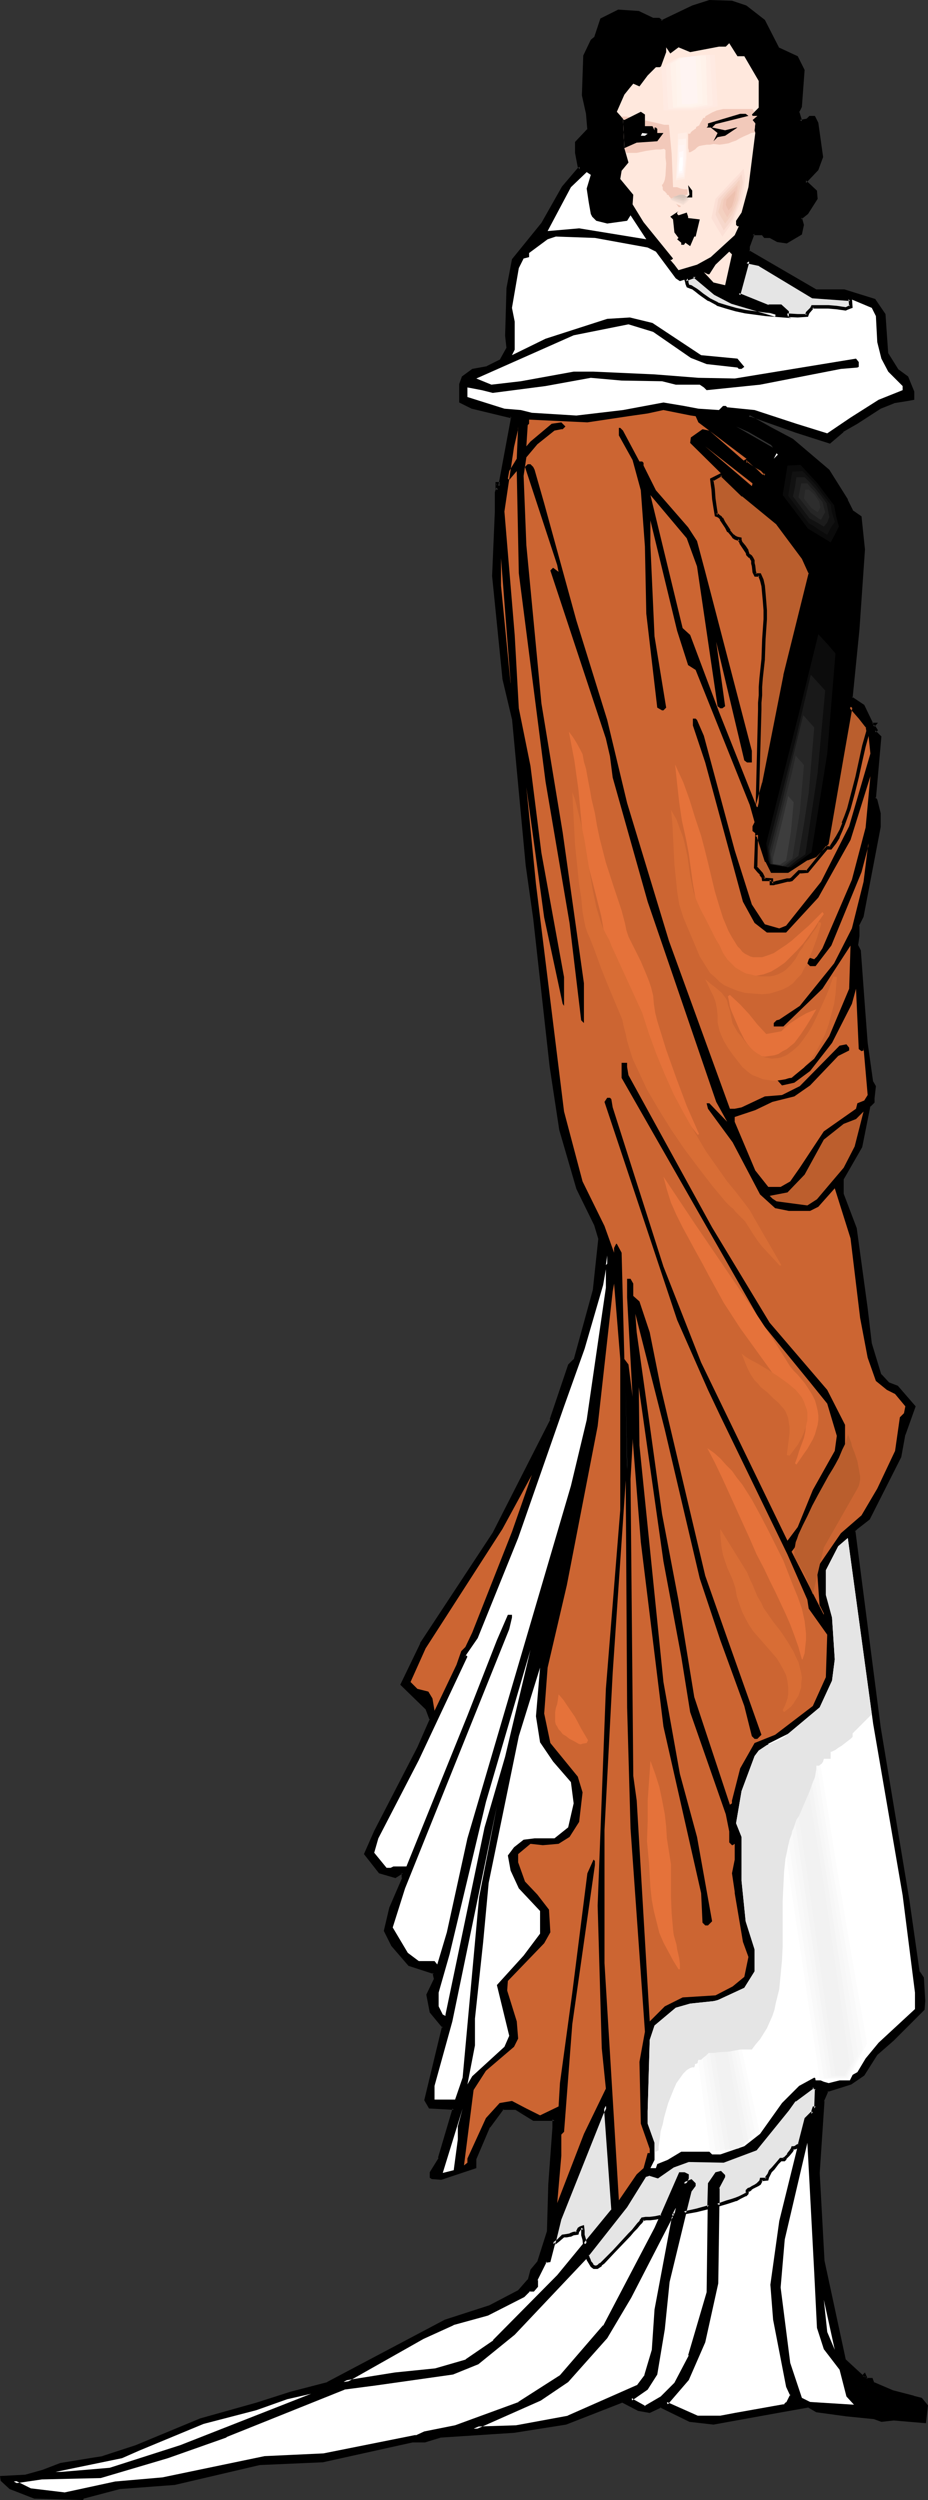
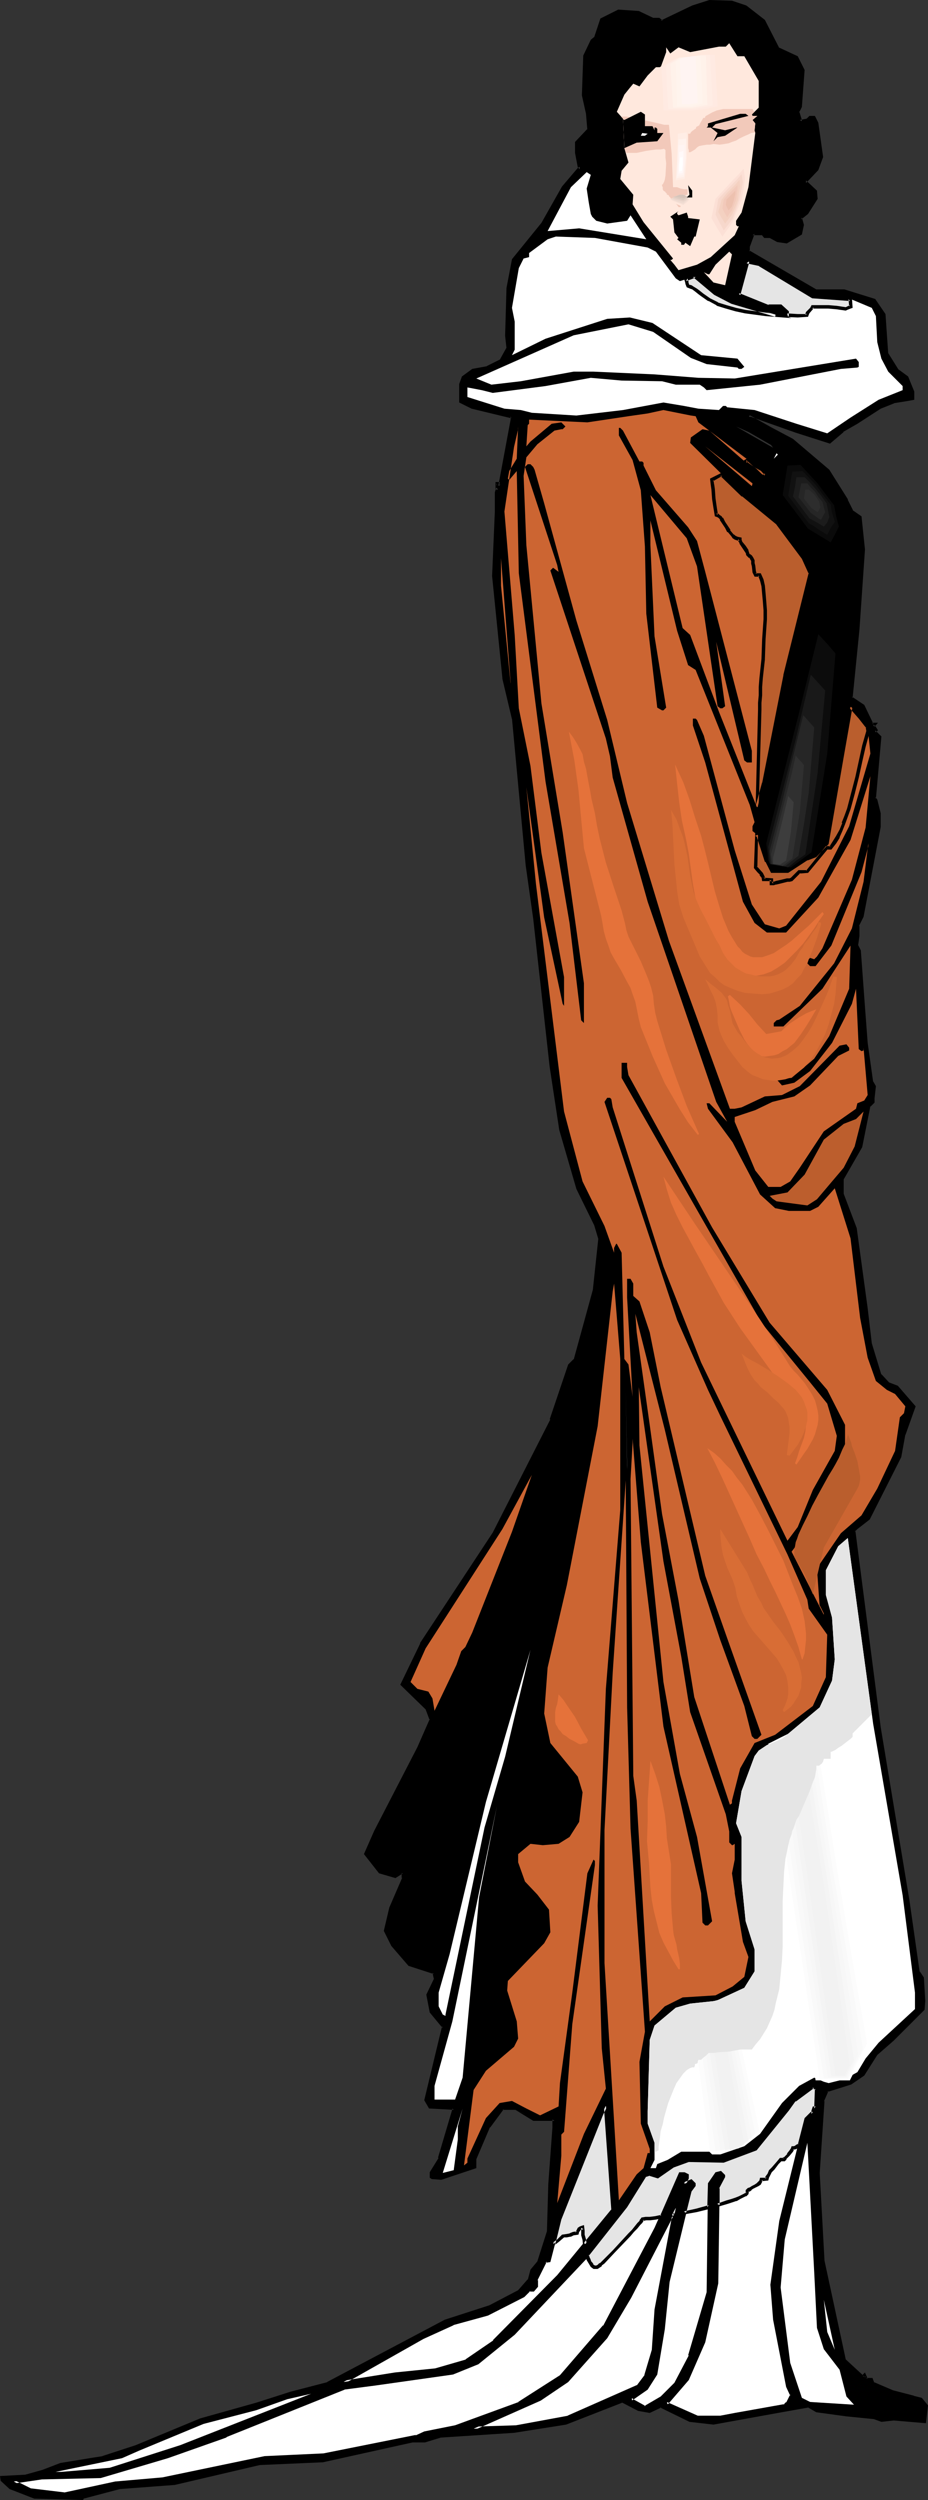
<svg xmlns="http://www.w3.org/2000/svg" xmlns:ns1="http://sodipodi.sourceforge.net/DTD/sodipodi-0.dtd" xmlns:ns2="http://www.inkscape.org/namespaces/inkscape" version="1.0" width="57.888mm" height="155.882mm" id="svg114" ns1:docname="Woman in Wrap.wmf">
  <rect width="100%" height="100%" fill="#333333" stroke="none" />
  <ns1:namedview id="namedview114" pagecolor="#ffffff" bordercolor="#000000" borderopacity="0.25" ns2:showpageshadow="2" ns2:pageopacity="0.0" ns2:pagecheckerboard="0" ns2:deskcolor="#d1d1d1" ns2:document-units="mm" />
  <defs id="defs1">
    <pattern id="WMFhbasepattern" patternUnits="userSpaceOnUse" width="6" height="6" x="0" y="0" />
  </defs>
  <path style="fill:#000000;fill-opacity:1;fill-rule:evenodd;stroke:none" d="m 182.27,105.519 -0.485,-0.646 -5.332,-3.07 -2.909,-1.293 z m -6.463,-103.903 4.201,3.232 3.393,6.625 4.363,2.101 1.616,2.909 -0.808,8.564 -0.485,1.293 0.485,1.939 v 0.323 l 1.777,-0.323 0.646,-0.646 h 0.97 l 0.646,1.454 0.97,7.756 -0.97,3.07 -2.909,2.909 2.585,2.262 v 1.616 l -1.939,3.393 -1.777,1.293 0.485,1.616 -0.485,1.939 -3.232,2.101 -1.939,-0.485 -1.616,-0.808 h -1.454 L 179.684,54.941 h -2.262 l -0.97,3.07 v 1.293 l 15.835,9.211 h 6.625 l 7.271,2.262 2.262,3.393 0.646,9.211 2.424,3.878 2.262,1.778 1.293,3.232 v 1.616 l -1.293,0.323 -3.07,0.323 -3.232,1.454 -5.656,3.555 -3.232,1.939 -3.07,2.585 -7.756,-2.585 -10.503,-3.555 h -0.485 l -0.323,0.162 5.171,2.909 5.009,2.747 8.726,7.272 4.201,6.948 1.293,2.585 1.939,1.293 0.808,7.595 -1.454,18.745 -1.616,16.321 3.07,1.939 1.939,4.201 h 0.646 l -0.323,0.323 0.646,1.131 -0.323,0.162 1.293,1.293 -1.293,14.543 0.323,0.485 0.646,3.232 v 2.909 l -4.04,21.168 -0.97,2.262 v 2.262 l -0.323,2.424 0.646,1.293 1.131,13.089 0.485,8.564 1.454,9.372 0.646,0.808 -0.323,2.747 v 0.97 l -1.131,0.97 -1.939,9.534 -4.201,7.595 v 3.717 l 2.909,8.08 2.585,18.745 1.131,8.241 2.262,7.595 1.939,1.939 2.101,0.808 3.878,4.525 -2.262,6.625 -0.97,5.171 -7.433,14.543 -2.909,2.424 -0.485,0.646 5.817,46.377 6.948,40.883 2.262,16.805 0.97,1.293 0.323,5.333 v 1.939 l -7.271,7.272 -3.878,3.232 -2.909,5.009 -3.07,1.939 -5.494,1.616 -1.131,2.585 -0.97,16.967 0.97,20.684 5.009,23.431 4.201,3.878 h 0.485 l 0.162,-0.323 0.323,0.97 h 1.454 l 0.323,0.97 4.524,2.101 5.009,1.293 1.616,0.323 1.293,1.616 -0.323,3.555 -7.271,-0.646 -2.909,0.323 -1.616,-0.485 -6.625,-0.646 -6.948,-1.131 -1.939,-0.97 -7.271,1.293 -15.189,2.585 -5.494,-0.646 -6.948,-3.232 -2.585,1.293 -2.585,-0.646 -4.04,-1.939 -13.25,5.171 -12.119,2.101 -17.451,0.97 -3.716,1.293 h -2.909 l -21.168,4.686 -14.704,0.646 -20.198,4.525 -12.927,1.131 -8.402,2.262 -0.323,0.162 -11.311,-0.162 -5.494,-2.262 -2.101,-1.778 v -0.646 l 5.656,-0.323 3.878,-0.97 4.363,-1.616 7.918,-1.293 1.939,-0.323 7.918,-2.747 15.189,-6.302 13.089,-3.555 8.241,-2.585 8.726,-2.424 12.119,-6.464 15.512,-8.241 10.503,-3.393 6.787,-3.555 2.424,-2.747 0.646,-2.262 1.616,-1.939 2.424,-7.272 0.323,-11.15 0.97,-13.089 v -2.101 h -5.009 l -3.878,-2.585 h -3.393 l -3.232,4.201 -3.232,7.595 v 2.101 l -7.918,2.424 h -2.101 l -0.162,-0.162 v -0.97 l 1.939,-3.393 3.232,-11.473 v -0.323 l -5.656,-0.485 -0.97,-1.616 4.363,-17.129 -2.909,-3.555 -0.808,-3.878 1.777,-4.04 -0.323,-1.293 -5.979,-1.939 -3.878,-4.686 -1.777,-3.232 1.293,-5.333 3.07,-7.11 v -1.131 l -0.323,-0.323 -1.616,0.97 -3.716,-0.97 -3.232,-4.201 2.262,-5.333 10.18,-19.714 3.07,-6.625 -1.131,-2.585 -5.817,-5.656 4.524,-9.534 17.128,-26.178 13.573,-26.663 4.201,-12.766 1.293,-1.454 4.686,-16.321 1.293,-12.281 -0.97,-3.232 -4.363,-8.564 -3.878,-13.735 -2.262,-14.866 -4.04,-34.904 -1.616,-12.604 -3.232,-34.581 -2.262,-9.534 -2.424,-24.077 0.646,-15.19 v -4.525 l 0.323,-0.97 h -0.323 v -1.131 h 0.323 v 0.485 l 0.323,0.162 2.909,-15.674 v -0.808 l -9.372,-2.101 -2.585,-1.454 v -3.878 l 0.646,-1.616 2.262,-1.778 3.232,-0.646 3.232,-1.616 1.616,-2.909 -0.162,-3.07 0.162,-11.15 1.454,-6.625 6.787,-8.564 5.009,-8.564 3.555,-4.201 0.485,-0.323 -0.485,-0.323 -0.646,-3.393 v -2.262 l 2.909,-2.909 -0.323,-3.878 -0.808,-4.525 0.162,-9.049 1.777,-3.717 0.97,-0.646 1.293,-4.201 4.04,-1.939 4.686,0.162 3.232,1.778 h 1.454 l 0.808,0.485 7.271,-3.555 3.878,-1.293 5.332,0.323 z" id="path1" />
-   <path style="fill:#000000;fill-opacity:1;fill-rule:evenodd;stroke:none" d="m 183.885,106.812 -1.777,-2.262 -5.332,-3.07 h -0.162 l -2.909,-1.454 -0.323,0.808 10.503,5.979 -1.454,-1.616 -8.726,-5.171 -0.323,0.808 2.909,1.293 v 0 l 5.332,3.07 h -0.162 l 0.485,0.485 0.485,-0.485 z" id="path2" />
  <path style="fill:#000000;fill-opacity:1;fill-rule:evenodd;stroke:none" d="M 175.645,2.101 V 1.939 l 4.201,3.232 -0.162,-0.162 3.393,6.787 4.524,2.101 -0.162,-0.162 1.616,2.909 -0.162,-0.162 -0.646,8.564 v -0.162 l -0.646,1.293 0.646,2.262 v -0.162 0.808 l 2.262,-0.323 0.808,-0.808 -0.323,0.162 h 0.97 l -0.323,-0.323 0.646,1.454 -0.162,-0.162 1.131,7.918 v -0.162 l -1.131,2.909 0.162,-0.162 -3.232,3.232 2.909,2.585 v -0.323 1.616 -0.162 l -2.101,3.393 0.162,-0.162 -1.777,1.454 0.323,1.939 v -0.162 l -0.323,1.939 0.162,-0.323 -3.232,1.939 h 0.323 l -2.101,-0.323 h 0.162 l -1.616,-0.97 h -1.616 l 0.323,0.162 -0.808,-0.808 h -2.585 l -1.293,3.393 v 1.616 l 16.159,9.372 h 6.787 v 0 l 7.11,2.262 -0.323,-0.162 2.424,3.232 -0.162,-0.162 0.646,9.372 2.585,4.04 2.262,1.778 -0.162,-0.162 1.454,3.232 v -0.162 1.616 l 0.323,-0.323 -1.454,0.162 -3.07,0.485 -3.232,1.454 -5.656,3.555 -3.393,1.939 -2.909,2.585 h 0.323 l -7.918,-2.585 -10.503,-3.717 h -0.646 l -0.808,0.808 5.656,3.07 5.009,2.909 v -0.162 l 8.564,7.272 v 0 l 4.201,6.787 v 0 l 1.293,2.747 2.101,1.454 -0.162,-0.323 0.646,7.595 v -0.162 l -1.293,18.745 -1.616,16.482 3.07,2.101 -0.162,-0.162 2.101,4.525 h 0.97 l -0.323,-0.646 -0.485,0.485 0.808,1.293 0.162,-0.485 -0.808,0.485 1.616,1.616 -0.162,-0.323 -1.293,14.705 0.485,0.646 v -0.323 l 0.646,3.232 v 0 2.909 0 l -4.04,21.168 v -0.162 l -0.97,2.262 v 2.424 0 l -0.323,2.424 0.646,1.454 v -0.162 l 0.97,13.25 0.646,8.564 1.293,9.372 0.646,0.97 v -0.323 l -0.323,2.747 v 0.97 l 0.162,-0.323 -1.131,1.131 -1.939,9.695 v -0.162 l -4.363,7.756 v 3.717 l 3.07,8.241 v -0.162 l 2.585,18.906 0.97,8.241 v 0 l 2.424,7.595 2.101,2.262 2.101,0.646 h -0.162 l 3.878,4.525 -0.162,-0.485 -2.262,6.625 v 0 l -0.97,5.332 v -0.162 l -7.271,14.543 h 0.162 l -2.909,2.262 v 0 l -0.808,0.808 5.979,46.538 6.787,40.883 2.424,16.967 0.97,1.454 v -0.323 l 0.323,5.333 v 1.939 -0.323 l -7.271,7.272 -3.878,3.393 -3.07,4.848 0.162,-0.162 -2.909,2.101 h 0.162 l -5.817,1.616 -1.131,2.909 -1.131,16.967 1.131,20.684 v 0 l 5.009,23.592 4.363,4.201 0.808,-0.162 0.323,-0.323 -0.646,-0.162 0.485,1.293 h 1.616 l -0.485,-0.323 0.485,1.131 4.686,2.101 v 0 l 5.009,1.293 h 0.162 l 1.616,0.323 -0.323,-0.162 1.293,1.616 v -0.323 l -0.323,3.717 0.323,-0.323 -7.271,-0.646 -2.909,0.323 h 0.162 l -1.777,-0.646 -6.463,-0.646 -7.11,-0.97 h 0.162 l -2.101,-1.131 -7.433,1.293 -15.028,2.747 v 0 l -5.494,-0.646 h 0.162 l -7.11,-3.393 -2.747,1.454 0.162,-0.162 -2.585,-0.646 0.162,0.162 -4.201,-1.939 -13.412,5.171 v 0 l -12.119,1.939 h 0.162 l -17.613,1.131 -3.555,1.131 v 0 h -2.909 l -21.168,4.686 v 0 l -14.866,0.646 -20.037,4.686 v 0 l -12.927,0.97 -8.726,2.262 -0.323,0.485 0.323,-0.162 -11.311,-0.323 H 8.241 L 2.747,585.768 v 0.162 l -2.101,-1.778 0.162,0.323 v -0.646 l -0.323,0.485 5.656,-0.323 4.04,-1.131 4.363,-1.616 H 14.381 l 7.918,-1.293 2.101,-0.323 v 0 l 7.918,-2.585 v -0.162 l 15.189,-6.14 v 0 l 13.089,-3.717 8.241,-2.585 8.726,-2.262 27.631,-14.866 h -0.162 l 10.665,-3.232 6.948,-3.717 2.424,-2.909 0.808,-2.262 -0.162,0.162 1.616,-2.101 2.424,-7.272 0.323,-11.311 v 0 l 0.97,-13.089 v 0 -2.424 l -5.332,-0.162 0.323,0.162 -4.524,-1.939 4.201,2.585 h 5.009 l -0.485,-0.323 v 2.101 -0.162 l -0.97,13.25 v 0 l -0.323,11.15 v 0 l -2.262,7.11 v 0 l -1.616,1.939 -0.646,2.424 v -0.162 l -2.262,2.585 v 0 l -6.787,3.555 v 0 l -10.503,3.393 -27.793,14.705 h 0.162 l -8.726,2.262 -8.079,2.585 -13.25,3.717 v 0 l -15.189,6.302 v 0 l -7.918,2.585 h 0.162 l -2.101,0.323 -7.918,1.293 -4.201,1.616 -4.04,1.131 H 6.14 L 0,583.506 l 0.162,1.131 2.101,1.939 5.817,2.262 11.473,0.323 0.323,-0.485 -0.162,0.162 8.564,-2.262 v 0 l 12.927,-0.97 v 0 l 20.037,-4.686 v 0 l 14.704,-0.646 h 0.162 l 21.168,-4.686 h -0.162 3.07 l 3.716,-1.131 h -0.162 l 17.451,-1.131 v 0 l 12.281,-1.939 13.25,-5.171 -0.323,-0.162 4.04,2.101 2.747,0.485 2.747,-1.293 h -0.323 l 6.948,3.393 5.656,0.646 15.189,-2.747 7.271,-1.293 h -0.162 l 1.939,1.131 7.11,0.97 6.463,0.646 v 0 l 1.777,0.646 2.909,-0.323 v 0 l 7.595,0.646 0.485,-4.201 -1.454,-1.778 -1.939,-0.485 h 0.162 l -5.009,-1.293 v 0 l -4.524,-1.939 0.162,0.323 -0.485,-1.293 h -1.616 l 0.485,0.162 -0.646,-1.454 -0.646,0.646 h 0.323 -0.485 0.323 l -4.201,-3.878 0.162,0.162 -5.009,-23.269 v 0 l -1.131,-20.684 1.131,-16.967 -0.162,0.162 1.131,-2.585 -0.323,0.323 5.656,-1.778 3.07,-2.101 3.07,-4.848 v 0 l 3.878,-3.393 7.271,-7.272 0.162,-2.101 -0.323,-5.494 -0.97,-1.454 v 0.323 l -2.424,-16.967 -6.787,-40.883 -5.979,-46.377 -0.162,0.323 0.646,-0.646 v 0 l 2.909,-2.262 7.433,-14.705 0.97,-5.332 v 0.162 l 2.424,-6.787 -4.201,-4.848 -2.101,-0.808 0.162,0.162 -1.939,-2.101 v 0.162 l -2.262,-7.433 v 0 l -0.97,-8.241 -2.585,-18.906 -3.07,-8.08 v 0.162 -3.717 0.162 l 4.363,-7.595 1.939,-9.695 -0.162,0.323 1.131,-1.131 v -1.131 0.162 l 0.323,-2.909 -0.646,-1.131 v 0.162 l -1.293,-9.211 -0.646,-8.564 -0.97,-13.25 -0.646,-1.293 v 0.162 l 0.323,-2.262 v -0.162 -2.262 l -0.162,0.162 1.131,-2.262 4.04,-21.168 v -3.232 l -0.808,-3.232 -0.485,-0.646 0.162,0.485 1.293,-14.705 -1.454,-1.454 v 0.646 l 0.646,-0.646 -0.808,-1.293 v 0.485 l 0.808,-0.97 h -1.454 l 0.323,0.162 -2.101,-4.363 -2.909,-1.939 0.162,0.323 1.616,-16.159 1.293,-18.745 v -0.162 l -0.808,-7.756 -2.101,-1.454 0.162,0.162 -1.293,-2.585 v -0.162 l -4.363,-6.948 -8.564,-7.272 -5.171,-2.747 -5.171,-2.909 v 0.646 l 0.485,-0.323 -0.323,0.162 h 0.485 -0.162 l 10.503,3.717 8.079,2.585 3.232,-2.747 h -0.162 l 3.393,-1.939 5.494,-3.555 v 0 l 3.232,-1.293 h -0.162 l 3.07,-0.485 1.777,-0.323 v -1.939 l -1.454,-3.555 -2.424,-1.778 0.162,0.162 -2.424,-3.878 v 0.162 l -0.646,-9.372 -2.424,-3.555 -7.271,-2.262 h -6.787 0.162 l -15.835,-9.211 0.162,0.323 v -1.293 0.162 l 1.131,-3.07 -0.485,0.323 h 2.262 l -0.162,-0.162 0.646,0.808 h 1.616 -0.323 l 1.777,0.97 2.262,0.323 3.555,-2.101 0.485,-2.262 -0.485,-1.778 -0.162,0.485 1.616,-1.293 2.262,-3.555 -0.162,-1.939 -2.585,-2.424 v 0.646 l 2.909,-3.07 1.131,-3.07 -1.131,-8.08 -0.808,-1.616 h -1.293 l -0.808,0.808 0.162,-0.162 -1.616,0.323 0.485,0.323 v -0.323 l -0.646,-2.101 v 0.323 l 0.646,-1.293 0.646,-8.726 -1.616,-3.232 -4.524,-2.101 0.162,0.162 -3.393,-6.625 -4.363,-3.393 z" id="path3" />
  <path style="fill:#000000;fill-opacity:1;fill-rule:evenodd;stroke:none" d="m 126.037,499.155 -4.201,-2.747 h -3.555 l -3.393,4.525 -3.393,7.756 v 2.101 l 0.323,-0.485 -7.918,2.585 h 0.162 -2.101 l 0.323,0.162 -0.323,-0.323 0.162,0.323 v -0.97 0.162 l 1.939,-3.393 3.393,-11.635 v -0.808 l -6.14,-0.323 0.485,0.162 -1.131,-1.616 0.162,0.323 4.201,-17.452 -3.07,-3.555 0.162,0.162 -0.808,-4.04 v 0.323 l 1.777,-4.04 -0.323,-1.778 -6.14,-1.939 h 0.162 l -4.04,-4.525 h 0.162 l -1.777,-3.232 0.162,0.162 1.293,-5.171 h -0.162 l 3.07,-7.272 v -1.454 l -0.646,-0.485 -1.939,1.131 h 0.323 l -3.555,-1.131 0.162,0.162 -3.232,-4.201 v 0.485 l 2.262,-5.333 10.342,-19.714 2.909,-6.787 -1.131,-2.909 -5.817,-5.656 v 0.485 l 4.524,-9.534 v 0 l 17.128,-26.016 v -0.162 l 13.573,-26.663 v 0 l 4.201,-12.766 v 0.162 l 1.293,-1.616 4.686,-16.482 v 0 l 1.454,-12.281 -1.131,-3.393 v 0 l -4.201,-8.564 v 0.162 l -4.04,-13.897 v 0 l -2.262,-14.705 -3.878,-34.904 -1.777,-12.604 -3.232,-34.742 v 0 l -2.262,-9.534 v 0.162 l -2.424,-24.077 v 0 l 0.646,-15.19 v -4.525 0.162 l 0.485,-1.616 h -0.808 l 0.323,0.485 v -1.131 l -0.323,0.485 h 0.323 l -0.485,-0.485 0.162,0.646 0.97,0.808 3.07,-16.482 -0.162,-0.97 -9.695,-2.424 0.162,0.162 -2.585,-1.454 0.162,0.323 v -3.878 0.162 l 0.646,-1.616 -0.162,0.162 2.262,-1.778 -0.162,0.162 3.393,-0.646 3.393,-1.778 1.777,-3.232 -0.323,-3.07 v 0 l 0.323,-11.15 v 0 l 1.293,-6.464 -0.162,0.162 6.948,-8.564 v 0 l 5.009,-8.564 h -0.162 l 3.716,-4.363 v 0.162 l 0.808,-0.646 -0.808,-0.646 0.162,0.162 -0.646,-3.232 v 0 -2.262 l -0.162,0.323 3.07,-3.232 -0.323,-4.04 -0.97,-4.363 v 0 l 0.323,-9.049 v 0.162 l 1.616,-3.717 -0.162,0.162 1.131,-0.808 1.293,-4.363 -0.162,0.323 4.04,-1.939 h -0.162 l 4.686,0.323 h -0.323 l 3.393,1.616 h 1.616 l -0.162,-0.162 0.808,0.808 7.595,-3.717 -0.162,0.162 4.04,-1.293 h -0.162 l 5.332,0.162 H 172.413 L 175.645,2.101 175.968,1.293 172.574,0.162 167.242,0 163.202,1.293 v 0 l -7.433,3.555 h 0.485 L 155.446,4.201 h -1.616 0.162 l -3.393,-1.616 -4.848,-0.323 -4.201,2.101 -1.454,4.363 0.162,-0.162 -0.97,0.808 -1.777,3.717 -0.323,9.372 0.97,4.363 0.323,3.878 V 30.379 l -2.909,3.07 v 2.585 l 0.646,3.393 0.485,0.485 v -0.646 l -0.485,0.323 -3.716,4.363 -4.848,8.564 v 0 l -6.948,8.564 -1.293,6.787 v 0 l -0.323,11.15 v 0.162 l 0.323,2.909 v -0.162 l -1.616,2.909 0.162,-0.162 -3.232,1.616 h 0.162 l -3.555,0.646 -2.424,1.778 -0.646,1.778 v 4.363 l 2.909,1.454 9.372,2.262 -0.162,-0.485 v 0.808 0 l -2.909,15.674 0.646,-0.323 -0.485,-0.323 0.162,0.485 v -0.808 h -0.97 v 1.778 h 0.646 l -0.485,-0.485 -0.323,1.131 v 4.525 l -0.646,15.19 v 0 l 2.424,24.077 v 0.162 l 2.262,9.534 v -0.162 l 3.232,34.581 1.777,12.604 3.878,34.904 2.262,14.866 v 0 l 4.04,13.897 4.201,8.564 v 0 l 0.97,3.232 v -0.162 l -1.293,12.119 v 0 l -4.524,16.482 v -0.162 l -1.293,1.293 -4.363,12.927 h 0.162 l -13.573,26.663 v 0 l -17.128,26.016 v 0.162 l -4.686,9.695 5.979,5.817 v 0 l 0.97,2.585 v -0.323 l -2.909,6.625 -10.18,19.714 -2.424,5.494 3.555,4.525 3.878,1.131 1.777,-1.131 h -0.485 l 0.323,0.162 -0.162,-0.162 v 1.131 l 0.162,-0.162 -3.07,7.11 v 0 l -1.293,5.494 1.777,3.555 4.04,4.686 5.979,1.939 -0.323,-0.323 0.323,1.454 0.162,-0.323 -1.939,4.04 0.808,4.201 3.07,3.717 -0.162,-0.485 -4.201,17.452 1.131,1.939 5.817,0.323 -0.323,-0.323 v 0.323 -0.162 l -3.393,11.473 h 0.162 l -2.101,3.393 v 1.293 l 0.485,0.323 2.262,0.162 8.241,-2.747 v -2.262 0.162 l 3.232,-7.595 v 0.162 l 3.232,-4.363 -0.323,0.162 h 3.393 -0.323 z" id="path4" />
  <path style="fill:#ffe8dd;fill-opacity:1;fill-rule:evenodd;stroke:none" d="m 175.483,13.25 3.393,5.817 v 6.302 l -1.616,1.616 0.162,0.323 h 1.131 l -1.131,0.97 0.646,0.808 -0.162,1.616 v 0.162 l 0.162,0.485 -1.616,12.766 -1.616,5.979 -1.293,1.939 v 0.97 l 0.323,0.323 h 0.323 l -0.97,2.101 -5.656,5.171 -3.232,1.778 -4.363,1.293 -0.97,-1.293 -0.97,-1.131 h 0.323 l 0.323,-0.323 -6.948,-8.564 -2.585,-4.201 0.162,-2.262 -3.07,-3.717 0.323,-1.939 1.616,-1.939 -0.97,-3.393 v 0 l -0.323,-6.948 -1.454,-1.616 1.777,-4.04 1.293,-1.616 0.808,-0.97 1.454,0.646 1.939,-2.585 1.939,-1.939 h 1.131 l 1.293,-3.555 v -1.131 l 0.97,1.454 1.939,-1.454 2.747,1.131 6.787,-1.293 h 1.616 l 0.808,-0.808 1.939,3.07 z" id="path5" />
  <path style="fill:#f2c9ba;fill-opacity:1;fill-rule:evenodd;stroke:none" d="m 177.422,25.693 h -1.131 -1.454 -2.909 -1.454 l -1.454,0.323 -1.131,0.485 -1.131,0.646 v 0 l -0.323,0.162 -0.162,0.162 v 0.162 l -0.162,0.162 h -0.323 l -0.162,0.323 -0.485,0.808 -0.323,0.646 -0.323,0.162 -0.323,0.162 -0.162,0.485 h -0.162 l -0.162,0.162 -0.485,0.323 -0.323,0.323 -0.162,0.323 h -0.485 v 1.131 l -0.162,1.131 0.162,1.131 0.162,0.485 v 0.485 h 0.323 l 0.323,-0.162 0.808,-0.485 0.485,-0.485 0.485,-0.323 0.808,-0.162 0.97,-0.162 h 0.808 l 0.808,-0.162 1.454,0.162 1.131,-0.162 0.97,-0.162 0.808,-0.323 0.97,-0.323 0.808,-0.485 0.97,-0.485 1.131,-0.485 0.323,-0.162 0.323,-0.162 0.97,-0.162 -0.162,-0.323 v -0.162 l 0.162,-1.616 -0.646,-0.808 1.131,-0.97 h -1.131 l -0.162,-0.323 0.646,-0.646 -0.323,-0.323 z" id="path6" />
  <path style="fill:#f2c9ba;fill-opacity:1;fill-rule:evenodd;stroke:none" d="m 146.397,27.47 h 1.293 l 1.616,0.323 3.07,0.646 2.909,0.646 1.293,0.323 h 1.131 l 0.646,6.787 0.323,7.756 v 0.162 h 0.97 l 0.808,0.323 0.808,0.162 h 0.808 v 1.293 h -0.323 l -0.162,0.162 -0.162,0.162 -0.162,0.808 -0.162,0.808 v 0.323 0.323 h -0.646 v 0.323 h -0.485 l -0.323,-0.485 -0.323,-0.323 -0.485,-0.323 -0.485,-0.323 v -0.323 l -0.162,-0.162 -0.162,-0.323 -0.162,-0.162 -0.162,-0.162 v -0.162 l -0.323,-0.162 h -0.162 v -0.323 0 h -0.162 v -0.162 h -0.162 v -0.162 l -0.485,-0.323 -0.162,-0.323 v -0.485 l -0.162,-0.323 V 43.468 h 0.162 l 0.162,-0.323 0.162,-0.323 0.162,-0.485 0.162,-0.97 0.162,-2.909 -0.162,-1.293 v -1.778 l -0.323,-0.323 -0.808,0.162 h -1.131 l -2.262,0.323 -2.262,0.485 h -1.131 -0.97 -0.323 l -0.162,-0.162 -0.323,-0.97 v 0 l -0.323,-6.948 z" id="path7" />
  <path style="fill:#ffe8dd;fill-opacity:1;fill-rule:evenodd;stroke:none" d="m 158.516,47.669 -0.808,-0.646 2.262,-0.97 1.293,-0.162 1.454,1.131 -1.616,1.778 z" id="path8" />
  <path style="fill:#f7e0d6;fill-opacity:1;fill-rule:evenodd;stroke:none" d="m 158.678,47.346 -0.323,-0.162 -0.323,-0.162 1.939,-0.97 h 0.646 l 0.646,-0.162 0.646,0.485 0.646,0.646 -0.646,0.646 -0.808,0.646 -1.131,-0.485 z" id="path9" />
  <path style="fill:#efdbd1;fill-opacity:1;fill-rule:evenodd;stroke:none" d="m 158.84,47.185 -0.323,-0.162 -0.323,-0.162 1.777,-0.808 0.646,-0.162 h 0.646 l 0.485,0.485 0.646,0.485 -1.293,1.131 -1.131,-0.323 z" id="path10" />
  <path style="fill:#e8d3c9;fill-opacity:1;fill-rule:evenodd;stroke:none" d="m 159.163,47.023 -0.646,-0.323 0.808,-0.485 0.808,-0.323 h 0.485 0.485 l 0.646,0.323 0.485,0.485 -0.485,0.485 -0.646,0.323 z" id="path11" />
  <path style="fill:#ddccc1;fill-opacity:1;fill-rule:evenodd;stroke:none" d="m 159.324,46.7 -0.323,-0.162 -0.323,-0.162 0.808,-0.162 0.646,-0.323 h 0.97 l 0.646,0.323 0.485,0.162 -1.131,0.808 z" id="path12" />
  <path style="fill:#d6c4ba;fill-opacity:1;fill-rule:evenodd;stroke:none" d="m 159.486,46.377 h -0.485 l 1.293,-0.485 h 0.808 l 0.97,0.485 -0.97,0.323 z" id="path13" />
  <path style="fill:#000000;fill-opacity:1;fill-rule:evenodd;stroke:none" d="m 147.205,34.904 2.909,-1.293 4.848,-0.323 1.454,-1.939 h -1.454 V 30.379 l -0.323,-0.323 h -0.323 v 0.646 l -0.485,-0.97 h -1.777 v -2.747 l -0.97,-0.646 -3.878,1.939 -0.323,-0.162 z" id="path14" />
  <path style="fill:#000000;fill-opacity:1;fill-rule:evenodd;stroke:none" d="m 176.452,27.309 -7.756,1.939 -0.808,0.808 3.07,0.646 2.585,-0.646 h 0.323 l -2.909,1.939 -1.777,0.323 -0.97,0.97 0.97,-1.939 -1.616,-1.293 h -0.97 l 0.323,-0.323 v -0.646 l 7.595,-2.262 h 1.293 z" id="path15" />
  <path style="fill:#ffffff;fill-opacity:1;fill-rule:evenodd;stroke:none" d="m 152.053,31.995 h -0.97 l 0.323,-0.646 1.293,0.162 z" id="path16" />
  <path style="fill:#ffffff;fill-opacity:1;fill-rule:evenodd;stroke:none" d="m 138.318,44.438 0.485,3.232 0.485,2.747 0.323,0.646 0.97,0.97 2.585,0.646 4.686,-0.646 0.808,-1.293 3.716,5.656 -15.835,-2.585 -7.433,0.646 5.494,-10.342 3.716,-3.555 0.97,0.646 z" id="path17" />
  <path style="fill:#000000;fill-opacity:1;fill-rule:evenodd;stroke:none" d="m 163.202,46.538 h -1.616 0.323 l 0.646,-0.646 -0.323,-2.262 0.97,1.293 z" id="path18" />
  <path style="fill:#000000;fill-opacity:1;fill-rule:evenodd;stroke:none" d="m 159.647,50.416 0.323,0.323 1.939,-0.646 0.323,0.97 v 0.323 l 2.747,0.323 -0.97,4.04 h -0.323 l -0.97,2.262 -1.131,-0.808 -0.323,0.485 h -0.646 v -0.485 l -0.97,-0.808 0.323,-0.323 -0.97,-1.293 -0.323,-3.07 -0.646,-0.646 1.939,-1.293 -0.323,0.323 z" id="path19" />
  <path style="fill:#ffffff;fill-opacity:1;fill-rule:evenodd;stroke:none" d="m 152.699,58.334 1.939,0.97 4.686,6.302 0.97,0.646 3.07,-0.97 0.323,-0.323 5.009,4.201 3.878,1.939 12.442,3.717 0.646,-0.646 v -0.646 l -1.616,-1.293 h -2.909 l -6.625,-2.747 h -0.323 l 1.939,-7.595 v -0.323 l 3.07,0.808 12.442,7.595 8.887,0.485 5.009,2.101 0.97,1.939 0.323,6.14 0.97,3.878 1.616,3.07 3.393,3.393 v 0.97 l -5.656,2.262 -6.625,4.201 -5.494,3.717 -7.271,-2.262 -9.857,-3.232 -6.463,-0.646 -0.323,-0.323 h -0.646 l -0.97,0.97 -4.848,-0.323 -3.393,-0.646 -4.848,-0.808 -9.534,1.778 -10.988,1.293 -10.503,-0.646 -2.585,-0.646 -3.878,-0.323 -8.726,-2.747 v -2.262 l 3.393,0.646 2.585,0.646 12.442,-1.616 10.665,-1.939 7.271,0.646 9.534,0.162 3.232,0.808 h 5.656 l 0.97,0.646 0.646,0.646 12.604,-1.293 19.067,-3.717 3.878,-0.323 0.323,-0.162 V 85.32 l -0.646,-0.808 -28.601,4.686 -8.564,-0.162 -10.342,-0.808 -14.381,-0.646 h -4.686 l -12.442,2.262 -6.948,0.808 -3.555,-1.454 22.945,-10.18 12.927,-2.585 5.817,1.778 8.887,6.14 3.716,1.454 7.271,0.808 0.323,0.323 h 0.646 l 0.646,-0.485 -1.616,-1.939 -8.564,-0.808 -11.473,-7.595 -5.332,-1.293 -5.332,0.323 -14.543,4.686 -7.918,3.878 0.646,-1.293 v -6.625 l -0.646,-3.232 1.616,-9.372 1.131,-2.262 1.293,-0.323 v -0.97 l 4.363,-3.232 1.939,-0.646 9.21,0.323 z" id="path20" />
  <path style="fill:#ffe8dd;fill-opacity:1;fill-rule:evenodd;stroke:none" d="m 170.959,67.222 -2.747,-0.646 -2.262,-2.424 0.97,0.485 h 0.323 l 1.454,-2.262 3.232,-3.07 0.646,0.646 z" id="path21" />
  <path style="fill:#cc6532;fill-opacity:1;fill-rule:evenodd;stroke:none" d="m 164.01,98.086 0.646,1.454 13.896,10.503 1.454,1.616 h 0.323 v 0.485 l -2.909,-1.778 -10.18,-8.888 -1.616,-0.323 -2.747,1.939 -0.162,1.293 12.442,12.281 8.241,6.625 5.979,8.241 1.616,3.555 -5.979,24.077 -5.009,25.37 -1.454,5.979 -9.049,-22.784 -6.787,-18.098 -1.777,-1.616 -7.595,-31.349 8.564,10.18 2.424,6.625 4.848,32.965 0.646,0.485 h 0.485 l 0.646,-0.485 -2.101,-15.19 6.625,27.955 0.646,0.485 h 1.131 v -2.747 l -10.988,-42.175 -1.939,-7.272 -2.101,-3.232 -7.595,-8.726 -2.909,-5.817 V 109.074 l -0.323,-0.323 h -0.646 l -3.878,-7.272 -0.646,-0.646 h -0.323 v 1.778 l 3.232,5.817 1.939,7.11 0.97,13.25 0.323,15.836 2.585,22.138 1.131,0.646 h 0.323 l 0.646,-0.646 -2.747,-16.805 -0.97,-21.492 v -5.817 l 6.302,26.016 2.585,8.08 1.777,1.131 12.765,31.833 1.131,4.04 -0.485,0.97 v 1.131 l 1.454,1.131 1.939,5.979 1.293,2.424 h 3.555 l 4.686,-3.07 1.939,-0.646 2.747,-2.909 3.555,-20.522 1.939,-11.796 2.262,2.585 1.777,2.262 0.646,6.302 -5.009,17.129 -6.625,13.089 -8.241,10.342 -1.616,0.646 -3.393,-0.97 -3.07,-4.686 -4.04,-12.766 -7.271,-26.986 -1.616,-3.717 -0.323,-0.323 h -0.646 v 1.616 l 2.909,8.726 8.887,32.803 2.747,5.009 2.909,2.262 h 4.524 l 7.595,-8.241 7.595,-13.574 4.686,-15.028 -1.131,12.119 -3.232,12.281 -6.948,16.159 -1.293,1.939 -0.646,0.646 -0.97,-0.323 -0.646,0.646 v 0.646 l 0.646,0.646 h 1.293 l 3.716,-4.848 7.11,-17.29 1.616,-6.14 v -0.646 l -1.131,9.049 -2.747,10.988 -4.201,8.241 -8.079,10.019 -4.848,3.232 -0.646,0.162 -0.646,0.646 v 0.808 h 2.262 l 9.21,-8.888 6.625,-10.18 -0.323,10.18 -4.686,11.15 -3.555,5.332 -5.332,4.525 -3.555,0.323 1.293,1.454 2.909,-0.646 3.716,-2.747 5.171,-6.625 4.686,-9.211 0.97,-3.555 0.646,14.22 0.646,0.485 0.485,-0.162 v -0.646 l 0.97,11.15 -0.808,1.293 -1.616,0.646 -0.323,1.293 -7.595,5.332 -5.656,8.564 -2.262,3.232 -2.262,1.293 h -2.909 l -3.07,-3.878 -4.848,-11.473 v -1.131 l 4.848,-1.616 4.04,-1.939 5.171,-1.293 3.716,-2.585 6.625,-6.948 2.262,-1.131 0.323,-0.162 v -0.646 l -0.646,-0.808 -1.616,0.323 -9.372,9.534 -4.201,2.101 -4.04,0.323 -5.494,2.585 -1.616,0.323 h -1.131 l -14.381,-39.59 -9.857,-32.48 -4.686,-19.553 -7.271,-23.431 -7.595,-27.632 -2.262,-7.918 -0.323,-0.646 -0.646,-0.646 h -0.646 l -0.646,0.646 7.595,23.108 0.323,1.616 -1.293,-0.97 -0.646,0.646 13.088,39.59 0.97,4.201 0.646,5.009 8.241,29.248 16.159,47.185 2.585,4.686 -4.201,-4.363 h -0.646 l 0.323,1.293 5.817,7.918 6.463,12.281 3.555,3.232 3.232,0.646 h 5.009 l 1.939,-0.97 3.878,-4.363 3.716,11.796 2.262,18.745 1.777,9.372 1.939,5.494 2.585,2.101 1.939,0.97 2.424,2.909 -0.323,1.616 -0.97,0.97 -1.131,7.918 -4.201,8.888 -3.716,6.302 -4.848,4.201 -5.656,8.241 0.646,9.049 v -0.323 l 0.97,1.939 v 0.323 l -7.595,-14.866 1.454,-1.939 2.262,-5.332 6.302,-12.766 2.585,-4.04 v -5.817 l -4.201,-8.241 -13.573,-15.836 -13.573,-22.461 -19.714,-35.873 -0.323,-1.939 v -0.97 h -1.293 v 3.555 l 32.964,57.688 11.473,14.058 4.04,5.009 2.262,7.595 -0.485,3.555 -5.171,9.211 -3.555,8.726 -2.424,3.232 -20.36,-42.014 -8.887,-22.623 -11.957,-37.489 -0.323,-1.939 -0.323,-0.323 h -0.646 l -0.646,0.97 17.128,51.386 7.271,16.482 2.909,6.14 15.835,32.641 4.686,10.665 0.323,2.101 4.363,6.14 -0.323,10.019 -3.07,6.787 -8.887,6.787 -4.848,1.939 -3.393,5.979 -1.939,7.595 v 0.646 l -0.485,0.323 -8.402,-25.37 -3.716,-22.784 -3.878,-20.36 -2.909,-21.007 -3.07,-21.815 -0.323,-4.363 6.948,27.309 8.241,35.065 4.848,14.543 5.656,15.513 1.777,7.11 0.646,0.646 h 0.646 l 0.97,-0.97 -8.079,-22.784 -5.171,-14.705 -10.503,-44.438 -2.585,-12.927 -2.424,-7.272 -1.454,-1.293 v -2.909 l -0.646,-1.131 h -0.808 v 4.363 l 1.293,23.431 -0.97,-7.595 -0.97,-1.293 -0.646,-25.047 -1.131,-2.101 h -0.162 l -0.485,0.97 v 1.131 l -2.262,-6.302 -5.171,-10.503 -4.363,-16.482 -6.625,-53.648 -2.262,-22.784 4.201,30.702 4.363,20.36 0.323,0.485 v -6.787 l -5.332,-29.248 -2.585,-20.522 -2.747,-13.574 -0.97,-17.29 -2.424,-29.086 2.262,-15.19 0.97,-4.201 v -0.646 l -0.323,7.595 -1.777,2.909 -0.323,1.778 0.323,0.323 1.777,-2.101 0.485,24.077 6.302,49.124 5.656,33.288 2.747,22.946 0.646,0.646 v -9.372 l -5.009,-35.55 -5.009,-30.379 -3.555,-37.328 -0.646,-16.321 0.646,-4.363 2.585,-3.07 4.04,-3.232 1.616,-0.323 h 0.323 l 0.646,-0.646 -0.97,-0.97 -2.262,0.323 -5.009,4.201 -0.97,1.131 0.323,-5.009 0.323,-0.323 v -0.97 l 13.735,0.646 9.695,-1.454 4.524,-0.646 3.716,-0.808 6.463,1.293 z" id="path22" />
  <path style="fill:#cc6532;fill-opacity:1;fill-rule:evenodd;stroke:none" d="m 177.26,114.568 -10.988,-9.372 11.149,8.726 z" id="path23" />
  <path style="fill:#ffffff;fill-opacity:1;fill-rule:evenodd;stroke:none" d="m 182.431,108.104 0.646,-1.293 0.323,0.323 z" id="path24" />
  <path style="fill:#cc6532;fill-opacity:1;fill-rule:evenodd;stroke:none" d="m 118.12,137.999 v -6.464 l 2.262,29.248 v 0.323 z" id="path25" />
  <path style="fill:#bc5e2d;fill-opacity:1;fill-rule:evenodd;stroke:none" d="m 198.913,275.19 -2.747,3.232 -3.555,4.201 -2.262,1.454 -7.271,-0.97 -0.97,-0.646 -0.646,-0.646 4.201,-0.808 4.04,-4.201 4.524,-8.241 4.686,-3.717 2.909,-1.131 1.777,-1.778 -2.101,8.241 z" id="path26" />
-   <path style="fill:#ffffff;fill-opacity:1;fill-rule:evenodd;stroke:none" d="m 142.842,298.136 0.323,-2.262 v 1.939 z" id="path27" />
-   <path style="fill:#ffffff;fill-opacity:1;fill-rule:evenodd;stroke:none" d="m 138.318,334.655 -3.716,15.513 -24.4,83.058 -4.848,22.138 -2.262,7.595 -0.646,-0.808 h -3.716 l -2.585,-1.939 -3.555,-5.979 2.909,-9.211 24.561,-61.081 0.646,-2.747 v -0.646 h -0.97 l -2.585,5.979 -6.948,17.775 -14.381,35.55 h -3.07 l -0.646,0.323 h -0.97 l -2.909,-3.555 0.97,-3.393 9.534,-18.421 11.473,-24.4 -0.323,-0.323 -0.485,0.646 3.232,-4.686 9.534,-23.592 10.826,-31.026 4.848,-13.574 4.363,-15.028 0.646,-3.717 v 4.363 z" id="path28" />
  <path style="fill:#cc6532;fill-opacity:1;fill-rule:evenodd;stroke:none" d="m 146.236,355.824 -3.393,42.175 -1.939,51.063 0.97,33.611 0.97,9.534 -5.171,10.665 -6.302,16.321 0.97,-11.15 v -5.009 l 0.646,-0.646 1.939,-25.37 5.332,-37.489 v -0.97 l -0.323,-0.323 -1.454,3.232 -3.555,28.117 -2.909,21.33 -0.323,5.494 -4.363,2.101 -3.232,-1.616 -3.393,-1.778 -2.909,0.485 -3.232,3.555 -4.363,9.534 v 0.97 l -0.808,0.646 2.262,-17.775 2.909,-4.525 6.625,-5.656 0.97,-1.939 -0.323,-4.04 -2.262,-7.272 0.162,-2.262 8.564,-8.888 1.454,-2.585 -0.323,-5.333 -2.747,-3.555 -2.909,-3.07 -1.616,-4.525 v -1.939 l 2.909,-2.424 2.909,0.323 3.716,-0.323 2.585,-1.616 2.262,-3.555 0.808,-6.948 -1.131,-3.717 -6.463,-7.918 -1.454,-6.948 0.808,-10.827 4.524,-19.391 7.271,-37.489 3.555,-31.833 0.323,-1.778 1.454,17.775 z" id="path29" />
  <path style="fill:#cc6532;fill-opacity:1;fill-rule:evenodd;stroke:none" d="m 160.617,390.404 2.101,13.089 8.402,24.077 0.808,4.04 v 2.585 l 0.646,0.646 h 0.162 l 0.485,-0.323 v 3.717 l -0.646,3.232 0.646,4.363 v 0.323 l 1.939,11.473 1.293,3.555 -0.97,4.686 -2.747,2.262 -4.04,2.101 -7.756,0.485 -4.201,2.101 -3.555,3.555 -3.07,-52.032 -0.808,-5.817 -0.646,-69.969 0.485,-8.564 v -0.97 l 1.939,24.4 5.332,43.468 8.887,39.267 0.323,6.948 0.646,0.646 h 0.646 l 0.97,-0.97 -3.555,-19.876 -4.04,-14.866 -3.878,-21.653 -5.656,-55.749 -0.162,-13.735 5.817,41.044 z" id="path30" />
  <path style="fill:#ffffff;fill-opacity:1;fill-rule:evenodd;stroke:none" d="m 147.852,346.29 -0.323,-18.745 0.323,17.775 z" id="path31" />
  <path style="fill:#cc6532;fill-opacity:1;fill-rule:evenodd;stroke:none" d="m 111.333,384.748 -1.616,3.393 -0.97,0.97 -1.131,3.232 -5.171,10.827 -0.485,-2.909 -0.97,-1.616 -2.585,-0.646 -1.616,-1.616 3.555,-7.918 18.098,-28.117 6.948,-12.766 -4.686,13.412 z" id="path32" />
  <path style="fill:#cc6532;fill-opacity:1;fill-rule:evenodd;stroke:none" d="m 148.66,430.964 3.393,47.831 -1.293,7.11 0.323,14.543 2.101,5.979 v 0.97 h -0.485 l -0.97,3.555 -1.616,1.454 -4.201,6.14 -3.393,-55.911 v -31.349 l 1.939,-37.166 3.07,-45.246 0.323,53.487 z" id="path33" />
  <path style="fill:#ffffff;fill-opacity:1;fill-rule:evenodd;stroke:none" d="m 212.809,446.638 2.909,22.946 v 3.878 l -8.564,7.918 -3.07,3.717 -1.939,3.232 -2.909,1.616 -3.878,0.97 -1.131,-0.323 -2.262,-0.97 -3.555,1.939 -4.04,4.04 -5.171,7.272 -3.716,2.909 -5.656,1.939 h -1.939 l -0.646,-0.646 h -6.625 l -3.232,1.939 -2.424,0.97 -0.323,0.97 h -1.293 l 0.97,-1.939 v -4.04 l -1.616,-4.525 v -2.909 l 0.485,-16.805 1.131,-3.393 5.009,-4.201 3.393,-0.97 6.14,-0.646 6.625,-3.07 2.424,-3.878 v -5.171 l -2.101,-6.625 -0.97,-9.534 V 432.903 l -1.293,-3.232 1.293,-7.595 3.07,-8.241 0.97,-1.293 1.939,-1.293 3.555,-1.454 8.887,-7.433 2.909,-6.302 0.646,-5.009 -0.646,-9.857 -1.454,-5.332 v -5.817 l 2.909,-5.656 2.262,-1.939 5.979,43.791 z" id="path34" />
  <path style="fill:#ffffff;fill-opacity:1;fill-rule:evenodd;stroke:none" d="m 132.339,371.336 -3.232,14.22 z" id="path35" />
  <path style="fill:#ffffff;fill-opacity:1;fill-rule:evenodd;stroke:none" d="m 128.623,386.526 -0.323,2.262 z" id="path36" />
  <path style="fill:#ffffff;fill-opacity:1;fill-rule:evenodd;stroke:none" d="m 114.242,430.64 -9.21,44.114 v 0.323 l -0.646,-0.323 -0.97,-1.939 v -3.232 l 2.585,-9.049 8.564,-35.873 10.503,-35.873 -5.979,25.208 z" id="path37" />
-   <path style="fill:#ffffff;fill-opacity:1;fill-rule:evenodd;stroke:none" d="m 127.33,410.603 3.07,4.525 4.201,4.848 0.646,5.009 -1.293,5.656 -3.232,2.585 h -4.686 l -2.585,0.323 -2.262,1.778 -1.454,1.939 0.646,3.555 1.939,4.201 5.009,5.332 v 5.333 l -3.878,5.171 -6.302,6.948 2.909,11.958 -1.131,2.585 -7.595,6.948 -1.131,1.939 1.777,-9.211 v -6.302 l 1.939,-18.098 1.293,-13.897 7.11,-34.581 5.009,-16.159 -0.97,11.473 z" id="path38" />
  <path style="fill:#ffffff;fill-opacity:1;fill-rule:evenodd;stroke:none" d="m 109.071,489.621 -1.777,5.171 h -4.848 v -3.232 l 4.201,-15.19 10.503,-50.74 -4.201,21.492 z" id="path39" />
  <path style="fill:#ffffff;fill-opacity:1;fill-rule:evenodd;stroke:none" d="m 192.288,496.893 0.323,-4.686 -0.97,-0.646 -4.363,3.232 -1.616,2.424 -7.595,9.211 -7.595,2.909 -8.241,-0.323 -3.555,1.293 -3.716,2.747 -1.777,-0.646 -1.131,0.323 -4.524,7.11 -9.695,12.281 -16.643,17.775 -8.564,6.948 -5.979,2.262 -18.098,2.585 -7.595,1.131 -27.631,11.15 -13.896,4.848 -15.835,4.686 -13.896,0.323 -6.463,0.97 3.878,2.101 8.241,0.97 11.957,-2.747 11.149,-0.97 23.915,-4.848 13.896,-0.808 21.814,-4.201 1.939,-0.97 7.271,-1.293 15.028,-5.656 10.018,-6.302 10.18,-11.796 12.119,-23.108 5.656,-12.766 h 0.97 l 0.646,0.323 v 0.485 l -0.646,1.454 1.616,-0.646 0.808,0.646 v 0.323 l -0.97,1.293 -5.332,21.33 -0.97,11.311 -1.777,10.503 -2.262,3.393 -3.716,2.585 0.485,0.323 2.909,1.616 4.04,-2.262 3.232,-3.393 3.393,-6.464 4.201,-14.866 0.323,-25.693 1.616,-2.262 0.97,-0.323 0.646,0.646 v 0.323 l -1.293,2.585 -0.323,22.461 -2.909,13.735 -4.04,8.888 -4.848,5.656 7.271,3.393 h 5.494 l 3.393,-0.646 11.796,-2.101 0.646,-0.646 0.97,-1.939 -0.97,-2.101 -2.909,-15.836 -0.646,-8.08 1.939,-14.866 5.979,-24.077 1.293,-1.293 h 0.323 v -0.646 l 0.323,-0.646 z m -60.595,39.59 -15.189,15.351 -6.625,4.686 -7.11,1.939 -9.534,0.97 -12.281,1.939 18.744,-10.503 6.948,-3.232 8.241,-2.262 8.564,-4.363 1.293,-1.293 h 0.97 l 0.646,-0.97 v -1.454 l 2.262,-4.525 h 0.808 l 2.585,-9.857 9.857,-24.723 0.97,-1.939 1.616,24.723 z m 22.299,17.29 0.646,-9.534 4.686,-23.915 -10.826,21.007 -5.656,9.534 -9.21,10.18 -6.302,4.363 -15.674,6.948 10.18,-0.323 12.119,-2.262 16.643,-7.433 1.777,-2.585 z" id="path40" />
  <path style="fill:#000000;fill-opacity:1;fill-rule:evenodd;stroke:none" d="m 192.611,497.216 0.323,-5.171 -1.293,-0.808 -4.686,3.393 -1.616,2.262 v 0 l -7.433,9.211 v -0.162 l -7.595,2.909 h 0.162 l -8.241,-0.162 -3.716,1.293 -3.716,2.585 h 0.323 l -1.939,-0.646 -1.293,0.485 -4.686,7.272 -9.695,12.281 0.162,-0.162 -16.805,17.775 v 0 l -8.402,6.948 v 0 l -5.979,2.262 h 0.162 l -18.098,2.585 -7.595,0.97 -27.954,11.311 h 0.162 l -13.896,4.848 -15.835,4.686 h 0.162 l -13.896,0.323 v 0 l -7.756,1.131 5.009,2.585 8.402,0.97 11.957,-2.585 v 0 l 11.149,-0.97 24.076,-5.009 h -0.162 l 13.896,-0.646 h 0.162 l 21.814,-4.363 1.939,-0.97 v 0.162 l 7.271,-1.454 v 0 l 15.189,-5.656 9.857,-6.302 10.342,-11.958 12.119,-23.108 5.817,-12.766 -0.485,0.162 h 0.97 -0.162 l 0.646,0.323 -0.162,-0.323 v 0.485 -0.162 l -1.131,2.424 2.747,-1.131 -0.485,-0.162 0.646,0.808 -0.162,-0.323 v 0.323 l 0.162,-0.162 -0.97,1.293 -5.332,21.492 v 0 l -1.131,11.311 -1.616,10.503 v -0.162 l -2.262,3.232 h 0.162 l -4.04,2.747 0.646,0.808 3.232,1.778 4.201,-2.424 3.393,-3.393 3.393,-6.625 4.363,-15.028 0.323,-25.693 v 0.162 l 1.616,-2.262 -0.323,0.162 0.97,-0.323 h -0.485 l 0.808,0.646 -0.162,-0.323 v 0.323 -0.323 l -1.293,2.747 -0.323,22.623 v 0 l -3.07,13.735 0.162,-0.162 -4.04,8.888 0.162,-0.162 -5.332,6.14 7.756,3.555 h 5.656 l 3.393,-0.646 11.957,-2.101 0.808,-0.646 1.131,-2.262 -1.131,-2.262 0.162,0.162 -3.07,-15.836 -0.646,-8.241 v 0.162 l 2.101,-14.866 v 0 l 5.817,-24.077 v 0.323 l 1.293,-1.293 h -0.323 0.646 l 0.162,-0.97 -0.162,0.162 0.323,-0.646 -0.323,0.162 h 0.646 l -0.323,-0.808 h -0.646 l -0.323,0.97 v 0.808 l 0.323,-0.485 h -0.485 l -1.454,1.454 -5.979,24.239 v 0 l -2.101,15.028 0.646,8.241 3.07,15.836 0.97,2.101 v -0.323 l -0.97,1.939 v -0.162 l -0.646,0.646 0.323,-0.162 -11.796,2.101 -3.393,0.646 v 0 h -5.494 0.162 l -7.271,-3.232 0.162,0.646 5.009,-5.817 3.878,-8.888 3.07,-13.897 0.323,-22.461 -0.162,0.162 1.454,-2.747 v -0.485 l -0.97,-0.97 -1.293,0.323 -1.777,2.585 -0.323,25.855 v -0.162 l -4.363,14.866 h 0.162 l -3.393,6.464 v 0 l -3.232,3.232 v 0 l -3.878,2.262 h 0.323 l -2.909,-1.616 v 0 l -0.323,-0.323 v 0.646 l 3.716,-2.585 2.262,-3.555 1.777,-10.665 1.131,-11.15 v 0 l 5.171,-21.33 v 0 l 0.97,-1.293 v -0.646 l -0.97,-0.97 -1.939,0.808 0.646,0.485 0.646,-1.454 v -0.97 l -0.97,-0.485 h -1.293 l -5.817,13.089 -12.119,23.108 v -0.162 l -10.18,11.796 v 0 l -9.857,6.302 h 0.162 l -15.028,5.494 v 0 l -7.271,1.454 -2.101,0.97 0.162,-0.162 -21.814,4.363 v 0 l -13.896,0.646 v 0 l -24.076,5.009 -11.149,0.97 v 0 l -11.957,2.585 h 0.162 l -8.079,-0.97 v 0 l -3.878,-1.939 -0.162,0.808 6.625,-0.97 H 9.695 l 14.058,-0.323 15.835,-4.686 13.735,-4.848 0.162,-0.162 27.793,-11.15 h -0.162 l 7.433,-0.97 18.259,-2.585 5.979,-2.424 8.564,-6.948 v 0 l 16.805,-17.775 h 0.162 l 9.534,-12.281 4.524,-7.272 -0.162,0.162 0.97,-0.323 h -0.162 l 2.101,0.646 3.716,-2.585 v 0 l 3.555,-1.293 h -0.162 l 8.402,0.162 7.756,-2.909 7.595,-9.372 v 0 l 1.616,-2.262 v 0.162 l 4.363,-3.232 h -0.485 l 0.808,0.485 -0.162,-0.323 -0.162,4.686 0.323,-0.485 z" id="path41" />
  <path style="fill:#000000;fill-opacity:1;fill-rule:evenodd;stroke:none" d="m 131.37,536.159 v 0 l -15.189,15.351 h 0.162 l -6.625,4.525 h 0.162 l -7.271,2.101 v 0 l -9.534,0.97 -12.119,1.939 0.323,0.646 18.582,-10.503 7.11,-3.232 h -0.162 l 8.241,-2.262 8.564,-4.363 1.454,-1.454 -0.323,0.162 h 1.131 l 0.97,-1.131 v -1.616 l -0.162,0.162 2.262,-4.525 -0.323,0.323 1.131,-0.162 2.585,-10.019 v 0 l 9.857,-24.723 0.97,-1.939 -0.808,-0.162 1.777,24.723 v -0.323 l -12.765,15.513 0.646,0.485 12.927,-15.674 -1.777,-26.178 -1.616,3.232 -10.018,24.723 v 0 l -2.585,9.857 0.485,-0.162 h -0.97 l -2.424,4.848 v 1.454 -0.323 l -0.646,0.97 0.323,-0.162 -1.131,0.162 -1.454,1.293 0.162,-0.162 -8.564,4.525 v -0.162 l -8.079,2.262 -0.162,0.162 -6.948,3.232 -20.683,11.635 14.381,-2.262 9.534,-0.97 v 0 l 7.433,-2.101 6.625,-4.686 15.189,-15.513 v 0 z" id="path42" />
  <path style="fill:#000000;fill-opacity:1;fill-rule:evenodd;stroke:none" d="m 154.477,553.934 0.646,-9.695 v 0 l 5.171,-26.663 -12.281,23.592 v 0 l -5.494,9.372 v 0 l -9.21,10.18 h 0.162 l -6.302,4.363 v 0 l -17.613,7.756 12.281,-0.485 v 0 l 12.281,-2.262 16.643,-7.433 1.939,-2.747 1.777,-5.979 -0.808,-0.162 -1.777,5.979 0.162,-0.162 -1.939,2.585 0.162,-0.162 -16.482,7.272 h 0.162 l -12.281,2.262 h 0.162 l -10.18,0.323 0.162,0.808 15.674,-6.948 6.463,-4.363 9.21,-10.342 5.656,-9.534 v 0 l 10.826,-21.007 -0.808,-0.323 -4.524,24.077 v 0 l -0.646,9.534 v 0 z" id="path43" />
  <path style="fill:#ffffff;fill-opacity:1;fill-rule:evenodd;stroke:none" d="m 107.94,504.164 -0.97,7.272 -2.585,0.646 4.686,-15.19 -1.131,4.201 z" id="path44" />
  <path style="fill:#ffffff;fill-opacity:1;fill-rule:evenodd;stroke:none" d="m 192.611,548.602 1.616,5.009 3.716,4.848 1.616,6.302 1.777,1.939 -10.342,-0.646 -1.939,-0.97 -2.747,-8.241 -2.262,-17.775 0.97,-11.311 5.332,-22.784 1.616,30.541 z" id="path45" />
  <path style="fill:#ffffff;fill-opacity:1;fill-rule:evenodd;stroke:none" d="m 195.035,549.571 -0.808,-7.595 2.585,11.796 z" id="path46" />
  <path style="fill:#ffffff;fill-opacity:1;fill-rule:evenodd;stroke:none" d="M 25.854,581.566 14.381,582.536 h -1.293 l 15.674,-3.232 4.04,-1.778 15.189,-6.302 12.442,-3.232 7.271,-2.585 5.656,-1.293 -30.863,12.119 z" id="path47" />
  <path style="fill:#ffe8dd;fill-opacity:1;fill-rule:evenodd;stroke:none" d="m 162.233,29.571 -2.585,0.485 -0.162,7.433 -0.485,5.656 2.585,-0.485 0.646,-6.14 z" id="path48" />
  <path style="fill:#ffede5;fill-opacity:1;fill-rule:evenodd;stroke:none" d="m 161.91,31.187 -2.101,0.323 -0.162,6.302 -0.162,2.424 -0.162,2.262 0.97,-0.162 1.131,-0.162 0.323,-2.585 0.162,-2.747 z" id="path49" />
  <path style="fill:#fff2ed;fill-opacity:1;fill-rule:evenodd;stroke:none" d="m 161.748,32.641 -0.97,0.162 h -0.808 l -0.162,2.585 -0.162,2.747 -0.162,3.878 0.808,-0.162 0.97,-0.162 0.162,-2.101 0.323,-2.262 z" id="path50" />
  <path style="fill:#fff4f2;fill-opacity:1;fill-rule:evenodd;stroke:none" d="m 161.425,34.096 -1.454,0.162 v 4.201 l -0.323,3.07 0.646,-0.162 0.808,-0.162 0.162,-1.616 0.162,-1.778 z" id="path51" />
  <path style="fill:#fff9f9;fill-opacity:1;fill-rule:evenodd;stroke:none" d="m 161.102,35.55 -0.97,0.323 v 1.454 l -0.162,1.454 v 2.101 h 0.485 l 0.485,-0.162 0.162,-2.424 z" id="path52" />
  <path style="fill:#ffffff;fill-opacity:1;fill-rule:evenodd;stroke:none" d="m 160.94,37.004 -0.646,0.162 -0.162,1.939 v 1.293 l 0.646,-0.162 0.162,-1.454 z" id="path53" />
  <path style="fill:#ffe8dd;fill-opacity:1;fill-rule:evenodd;stroke:none" d="m 175.968,38.459 0.162,2.909 -0.808,5.656 -2.585,6.302 -2.909,4.04 -2.747,-5.171 0.97,-5.333 4.686,-5.171 z" id="path54" />
  <path style="fill:#fce0d6;fill-opacity:1;fill-rule:evenodd;stroke:none" d="m 175.321,39.751 0.162,1.131 0.162,1.293 -0.323,2.424 -0.485,2.424 -1.131,2.747 -0.97,2.585 -2.424,3.393 -1.293,-2.101 -1.293,-2.262 0.485,-2.262 0.485,-2.262 2.101,-2.262 1.939,-2.101 1.293,-1.293 z" id="path55" />
  <path style="fill:#f7d8cc;fill-opacity:1;fill-rule:evenodd;stroke:none" d="m 174.837,41.044 0.323,1.939 -0.808,4.04 -1.616,4.525 -0.97,1.293 -1.131,1.454 -0.97,-1.778 -0.97,-1.939 0.323,-1.778 0.323,-1.939 3.393,-3.555 0.485,-0.485 0.646,-0.646 z" id="path56" />
  <path style="fill:#f4d1c1;fill-opacity:1;fill-rule:evenodd;stroke:none" d="m 174.352,42.337 0.162,1.616 -0.323,1.616 -0.162,1.454 -0.646,1.778 -0.808,1.778 -1.616,2.101 -0.808,-1.293 -0.808,-1.454 0.808,-2.909 1.131,-1.454 1.454,-1.454 0.808,-0.808 z" id="path57" />
  <path style="fill:#f2c9ba;fill-opacity:1;fill-rule:evenodd;stroke:none" d="m 173.867,43.63 v 0.646 0.485 l -0.323,2.262 -0.485,1.293 -0.485,1.293 -0.646,0.808 -0.485,0.808 -0.646,-1.131 -0.485,-0.97 0.323,-2.101 0.97,-1.131 0.97,-0.97 0.646,-0.646 z" id="path58" />
  <path style="fill:#edc1af;fill-opacity:1;fill-rule:evenodd;stroke:none" d="m 173.382,44.922 v 0.646 l -0.323,1.454 -0.485,1.616 -0.808,0.97 -0.646,-1.293 0.162,-1.293 1.293,-1.293 z" id="path59" />
  <path style="fill:#ffe8dd;fill-opacity:1;fill-rule:evenodd;stroke:none" d="m 169.666,12.927 0.808,12.281 -6.787,1.293 h -8.241 l -0.646,-10.18 3.716,-2.424 8.241,-0.97 z" id="path60" />
  <path style="fill:#ffeae2;fill-opacity:1;fill-rule:evenodd;stroke:none" d="m 168.535,12.927 0.323,6.14 0.323,5.979 -2.909,0.646 -2.909,0.323 h -6.948 l -0.162,-5.009 -0.323,-5.171 1.616,-0.97 1.616,-0.97 6.948,-0.97 z" id="path61" />
  <path style="fill:#ffede5;fill-opacity:1;fill-rule:evenodd;stroke:none" d="m 167.404,12.927 0.323,5.979 0.323,5.979 -4.686,0.808 h -5.817 l -0.323,-5.171 -0.162,-5.171 1.293,-0.808 1.293,-0.808 2.909,-0.323 2.909,-0.485 z" id="path62" />
  <path style="fill:#fff2ea;fill-opacity:1;fill-rule:evenodd;stroke:none" d="m 166.434,13.089 0.162,5.817 0.162,5.817 -3.555,0.646 h -4.524 l -0.323,-5.171 -0.323,-5.171 1.131,-0.646 0.97,-0.808 2.424,-0.162 2.262,-0.323 z" id="path63" />
  <path style="fill:#fff4ed;fill-opacity:1;fill-rule:evenodd;stroke:none" d="m 165.141,13.25 0.323,5.656 0.162,5.494 -1.293,0.323 -1.293,0.323 h -3.393 l -0.162,-5.333 -0.162,-5.171 1.454,-0.97 1.616,-0.162 1.616,-0.162 z" id="path64" />
  <path style="fill:#fff4f2;fill-opacity:1;fill-rule:evenodd;stroke:none" d="m 164.01,13.25 0.485,10.988 -1.777,0.323 h -1.939 l -0.485,-10.503 0.97,-0.485 2.101,-0.323 z" id="path65" />
  <path style="fill:#000000;fill-opacity:1;fill-rule:evenodd;stroke:none" d="m 180.815,203.605 -0.485,-5.656 9.21,-36.52 5.171,-21.492 4.848,5.171 -2.424,27.794 -4.363,27.47 -5.656,4.201 z" id="path66" />
  <path style="fill:#0c0c0c;fill-opacity:1;fill-rule:evenodd;stroke:none" d="m 181.138,203.605 -0.162,-2.424 -0.323,-2.424 3.878,-15.513 3.878,-15.351 2.262,-9.211 2.262,-9.211 2.101,2.262 1.939,2.262 -0.97,11.796 -0.97,11.796 -3.716,23.269 -2.424,1.778 -2.424,1.778 -2.747,-0.323 z" id="path67" />
  <path style="fill:#191919;fill-opacity:1;fill-rule:evenodd;stroke:none" d="m 181.462,203.605 -0.323,-4.04 6.463,-25.37 1.777,-7.595 1.777,-7.595 3.393,3.717 -1.777,19.391 -2.909,19.229 -2.101,1.454 -1.939,1.616 -2.101,-0.485 z" id="path68" />
  <path style="fill:#262626;fill-opacity:1;fill-rule:evenodd;stroke:none" d="m 181.785,203.605 -0.162,-1.616 -0.162,-1.454 2.585,-10.019 2.424,-10.18 1.454,-5.817 1.454,-5.979 1.293,1.454 1.293,1.454 -1.293,15.351 -1.131,7.433 -1.293,7.433 -3.07,2.424 -1.616,-0.162 z" id="path69" />
  <path style="fill:#303030;fill-opacity:1;fill-rule:evenodd;stroke:none" d="m 182.108,203.605 -0.162,-1.131 -0.162,-1.131 3.716,-14.543 1.131,-4.363 0.97,-4.363 0.97,1.131 0.485,0.485 0.485,0.646 -0.97,10.988 -1.777,10.988 -2.262,1.778 -1.131,-0.323 z" id="path70" />
  <path style="fill:#3d3d3d;fill-opacity:1;fill-rule:evenodd;stroke:none" d="m 182.27,203.605 v -1.454 l 2.262,-9.049 1.293,-5.494 1.293,1.454 -0.646,6.948 -1.131,6.787 -1.454,0.97 z" id="path71" />
  <path style="fill:#000000;fill-opacity:1;fill-rule:evenodd;stroke:none" d="m 184.693,108.266 3.555,-0.162 4.524,5.009 4.848,6.14 1.293,5.979 -2.424,4.201 -6.14,-3.717 -7.11,-9.211 z" id="path72" />
  <path style="fill:#0a0a0a;fill-opacity:1;fill-rule:evenodd;stroke:none" d="m 185.663,109.72 3.07,-0.162 3.878,4.201 4.04,5.333 0.485,2.585 0.646,2.424 -0.97,1.939 -0.97,1.778 -5.332,-3.232 -2.909,-3.878 -3.07,-4.04 z" id="path73" />
  <path style="fill:#111111;fill-opacity:1;fill-rule:evenodd;stroke:none" d="m 186.794,111.175 2.424,-0.162 3.232,3.393 1.616,2.262 1.777,2.262 0.323,1.939 0.646,2.101 -0.97,1.454 -0.808,1.616 -2.101,-1.293 -1.131,-0.808 -1.131,-0.646 -4.848,-6.464 z" id="path74" />
  <path style="fill:#1c1c1c;fill-opacity:1;fill-rule:evenodd;stroke:none" d="m 187.764,112.467 h 1.131 0.808 l 1.293,1.293 1.293,1.454 1.293,1.616 1.293,1.778 0.646,3.232 -0.485,1.293 -0.808,0.97 -1.616,-0.97 -1.777,-0.97 -3.878,-5.171 0.485,-2.262 z" id="path75" />
  <path style="fill:#262626;fill-opacity:1;fill-rule:evenodd;stroke:none" d="m 188.895,113.922 h 0.646 0.808 l 0.808,0.97 0.97,0.97 0.808,1.293 0.97,1.131 0.323,1.293 0.323,1.131 -0.485,0.808 -0.485,0.97 -0.646,-0.323 -0.646,-0.485 -1.131,-0.808 -2.909,-3.717 z" id="path76" />
  <path style="fill:#2d2d2d;fill-opacity:1;fill-rule:evenodd;stroke:none" d="m 189.864,115.376 h 0.808 l 1.293,1.131 1.131,1.616 0.323,1.454 -0.646,1.131 -1.454,-0.97 -1.777,-2.262 z" id="path77" />
  <path style="fill:#e5723a;fill-opacity:1;fill-rule:evenodd;stroke:none" d="m 159.163,180.174 0.97,2.101 0.97,2.101 1.454,4.04 0.646,2.101 0.646,2.101 1.454,4.363 0.808,3.07 0.808,3.232 0.808,3.393 0.808,3.393 0.97,3.232 0.97,3.07 1.293,3.07 0.808,1.454 0.808,1.293 0.485,0.808 0.646,0.646 0.485,0.646 0.646,0.485 0.646,0.323 0.646,0.323 0.646,0.162 h 0.646 1.454 l 1.454,-0.485 1.293,-0.485 1.454,-0.97 1.454,-0.97 1.293,-0.97 2.747,-2.424 1.293,-1.131 1.131,-1.131 1.131,-1.131 0.97,-0.97 0.323,0.485 -1.131,1.616 -1.131,1.778 -2.585,3.555 -1.454,1.616 -1.454,1.454 -1.454,1.454 -1.616,1.131 -1.616,0.97 -1.777,0.646 -0.808,0.162 -0.808,0.162 h -0.97 l -0.808,-0.162 -0.97,-0.162 -0.808,-0.323 -0.97,-0.485 -0.97,-0.485 -0.808,-0.808 -0.97,-0.808 -0.808,-0.97 -0.97,-0.97 -0.97,-1.454 -0.97,-1.454 -0.808,-1.616 -0.646,-1.616 -0.485,-1.616 -0.646,-1.616 -0.808,-3.555 -0.646,-3.555 -0.485,-3.555 -0.485,-3.555 -0.646,-3.393 -0.97,-4.363 -0.646,-4.363 -0.485,-4.363 z" id="path78" />
  <path style="fill:#e5723a;fill-opacity:1;fill-rule:evenodd;stroke:none" d="m 192.45,237.862 -1.131,1.939 -1.293,2.101 -1.293,1.939 -1.454,1.939 -0.808,0.646 -0.97,0.808 -0.97,0.485 -0.97,0.646 -0.97,0.323 -1.131,0.162 -1.131,0.162 -1.131,-0.162 -0.646,-0.323 -0.485,-0.323 -0.646,-0.646 -0.646,-0.808 -0.646,-0.808 -0.646,-0.97 -1.131,-2.262 -0.97,-2.262 -0.97,-2.262 -0.323,-0.97 -0.162,-0.97 -0.162,-0.808 -0.162,-0.646 0.485,-0.323 2.424,2.262 2.101,2.262 1.939,2.424 2.101,2.262 3.555,-0.646 0.97,-0.97 0.97,-0.808 1.939,-1.293 1.939,-1.131 1.131,-0.485 z" id="path79" />
  <path style="fill:#e5723a;fill-opacity:1;fill-rule:evenodd;stroke:none" d="m 134.117,172.418 0.97,1.293 0.808,1.293 0.808,1.454 0.646,1.293 0.323,1.778 0.485,1.616 0.646,3.555 0.323,1.616 0.323,1.939 0.808,3.393 0.485,2.909 0.646,3.07 1.454,5.656 1.777,5.494 0.97,2.909 0.97,2.909 0.808,3.07 0.323,1.616 0.485,1.454 1.454,2.909 1.454,2.909 1.293,3.07 0.646,1.616 0.485,1.454 0.485,1.939 0.162,1.939 0.323,2.101 0.485,1.939 2.101,6.787 2.424,6.787 2.424,6.464 2.909,6.625 -0.323,0.162 -2.262,-2.909 -1.939,-3.07 -1.777,-3.07 -1.777,-3.07 -1.454,-3.232 -1.454,-3.232 -2.747,-6.787 -0.485,-1.939 -0.808,-4.04 -0.646,-1.778 -0.485,-1.454 -0.808,-1.454 -1.454,-2.747 -1.616,-2.747 -0.808,-1.454 -0.485,-1.454 -0.646,-1.778 -0.485,-1.778 -0.323,-1.939 -0.323,-1.778 -4.04,-15.836 -0.646,-6.787 -0.646,-6.948 -0.97,-6.948 -0.646,-3.393 z" id="path80" />
  <path style="fill:#e5723a;fill-opacity:1;fill-rule:evenodd;stroke:none" d="m 156.416,277.29 7.433,11.15 7.595,11.15 7.595,11.15 3.716,5.656 3.555,5.656 0.808,0.97 0.97,0.97 0.808,0.97 0.808,0.97 0.97,1.454 0.808,1.293 0.646,1.293 0.323,1.131 0.323,1.293 0.162,1.131 v 1.131 l -0.162,1.131 -0.323,1.131 -0.323,1.131 -0.485,1.131 -0.646,1.131 -0.646,1.131 -0.808,1.131 -1.777,2.585 -0.323,-0.323 0.485,-1.293 0.485,-1.616 1.131,-3.07 0.323,-1.454 0.162,-1.616 v -1.616 l -0.162,-1.454 -0.485,-1.293 -0.808,-1.131 -0.808,-0.97 -0.97,-0.97 -1.939,-1.778 -0.97,-0.97 -0.97,-0.97 -4.201,-5.817 -4.201,-5.817 -3.878,-5.979 -1.777,-3.232 -1.777,-3.232 -1.454,-2.747 -1.616,-2.909 -3.07,-5.656 -1.454,-2.909 -1.293,-2.909 -0.97,-3.07 z" id="path81" />
  <path style="fill:#e5723a;fill-opacity:1;fill-rule:evenodd;stroke:none" d="m 166.757,341.28 1.616,1.131 1.454,1.293 1.293,1.454 1.454,1.454 1.131,1.616 1.293,1.616 2.262,3.555 1.939,3.555 1.939,3.717 1.777,3.555 1.777,3.555 1.131,2.909 1.131,2.909 1.131,2.747 0.97,2.747 0.646,2.909 0.162,1.454 0.162,1.454 v 1.616 l -0.162,1.454 -0.162,1.616 -0.485,1.454 h -0.162 l -0.808,-2.909 -0.97,-2.747 -0.97,-2.585 -1.131,-2.585 -2.424,-5.171 -1.293,-2.585 -1.293,-2.747 -1.777,-3.393 -1.616,-3.717 -3.232,-7.11 -3.232,-7.11 -1.777,-3.717 z" id="path82" />
  <path style="fill:#e5723a;fill-opacity:1;fill-rule:evenodd;stroke:none" d="m 153.346,414.966 1.131,3.07 0.97,3.07 0.646,3.07 0.646,3.393 0.323,2.909 0.162,2.747 0.485,3.07 0.485,3.07 v 3.717 4.04 l 0.162,3.878 0.162,1.778 0.162,1.939 0.162,1.293 0.323,1.131 0.323,1.131 0.162,1.131 0.485,2.101 0.162,1.293 v 1.293 h -0.323 l -1.293,-2.101 -1.131,-2.101 -1.131,-2.101 -0.97,-2.262 -0.646,-2.585 -0.646,-2.585 -0.485,-2.585 -0.323,-2.909 -0.162,-2.747 -0.162,-2.909 -0.485,-5.333 0.162,-4.686 v -4.848 l 0.323,-4.686 0.162,-2.262 z" id="path83" />
  <path style="fill:#e5723a;fill-opacity:1;fill-rule:evenodd;stroke:none" d="m 131.693,399.292 1.131,1.293 0.97,1.454 1.777,2.585 1.454,2.747 1.616,2.747 -0.323,0.646 -0.97,0.162 -0.485,0.162 -0.485,-0.162 -1.131,-0.646 -0.97,-0.485 -0.808,-0.646 -0.808,-0.485 -0.485,-0.646 -0.485,-0.485 -0.323,-0.646 -0.323,-0.485 -0.162,-0.646 v -0.646 -0.808 -0.808 l 0.162,-0.97 0.323,-0.97 0.162,-0.97 z" id="path84" />
  <path style="fill:#d86d35;fill-opacity:1;fill-rule:evenodd;stroke:none" d="m 158.193,190.839 1.293,2.262 0.808,2.262 0.808,2.101 0.485,2.101 0.485,2.262 0.323,2.262 0.323,2.262 0.485,2.424 0.323,1.454 0.485,1.454 1.131,2.585 1.293,2.424 1.293,2.585 0.97,1.939 0.97,1.616 0.808,1.778 0.97,1.454 1.293,1.293 0.646,0.646 0.808,0.485 0.808,0.485 0.97,0.485 0.97,0.162 1.131,0.323 1.293,0.162 h 2.101 l 0.97,-0.162 0.97,-0.323 0.646,-0.323 0.646,-0.323 0.646,-0.485 1.131,-1.131 1.131,-1.454 0.97,-1.778 0.646,-0.808 0.485,-0.97 0.97,-1.131 0.808,-1.293 0.97,-1.293 0.323,-0.646 0.162,-0.646 h 0.485 l 0.162,0.323 v 0.162 l -0.97,3.232 -1.131,3.07 -0.646,1.454 -0.485,1.454 -0.808,1.293 -0.646,1.293 -0.97,0.97 -0.97,1.131 -1.131,0.808 -1.293,0.646 -1.454,0.485 -1.616,0.485 -1.777,0.162 -2.101,-0.162 -1.939,-0.162 -1.777,-0.485 -1.616,-0.646 -1.454,-0.646 -1.131,-0.808 -1.131,-1.131 -1.131,-0.97 -0.808,-1.293 -0.808,-1.293 -0.808,-1.293 -1.293,-3.07 -1.293,-3.07 -1.293,-3.07 -0.97,-3.07 -0.485,-3.07 -0.323,-3.232 -0.323,-3.07 -0.162,-3.232 -0.162,-3.232 -0.162,-3.232 z" id="path85" />
  <path style="fill:#d86d35;fill-opacity:1;fill-rule:evenodd;stroke:none" d="m 166.273,230.752 1.293,1.131 1.293,0.97 1.293,1.131 0.485,0.646 0.485,0.646 0.323,0.646 0.162,0.808 0.485,1.454 0.323,1.616 0.323,1.454 0.485,0.808 0.646,1.131 0.97,1.131 0.808,1.131 0.97,1.131 0.97,0.97 1.131,0.808 0.323,0.162 0.485,0.323 0.808,0.323 0.808,0.162 0.808,0.162 1.616,-0.162 0.646,-0.162 0.808,-0.323 0.646,-0.323 1.293,-0.97 1.293,-1.131 1.131,-1.454 1.131,-1.616 0.97,-1.616 0.97,-1.939 1.616,-3.555 0.808,-1.778 0.646,-1.616 0.485,-1.454 0.485,-1.293 0.808,0.162 -0.162,1.939 -0.162,2.101 -0.323,2.262 -0.646,2.424 -0.646,2.424 -0.808,2.262 -1.131,2.262 -1.131,2.101 -1.293,1.939 -1.454,1.616 -0.808,0.646 -0.808,0.646 -0.97,0.646 -0.808,0.485 -0.97,0.323 -0.97,0.162 -1.131,0.162 h -0.97 l -1.131,-0.162 -1.131,-0.162 -1.131,-0.485 -1.293,-0.485 -0.485,-0.323 -0.646,-0.485 -1.293,-1.131 -1.131,-1.454 -1.131,-1.454 -1.131,-1.616 -0.97,-1.616 -0.646,-1.454 -0.323,-0.808 -0.162,-0.646 -0.323,-1.454 v -1.616 l -0.162,-1.616 -0.323,-1.616 -0.485,-1.293 -0.646,-1.293 z" id="path86" />
-   <path style="fill:#d86d35;fill-opacity:1;fill-rule:evenodd;stroke:none" d="m 134.925,186.638 0.646,1.778 0.485,1.939 0.97,3.878 0.808,3.878 0.646,4.04 1.293,7.756 0.808,3.878 1.131,3.717 0.485,1.293 0.646,1.293 0.808,1.454 0.485,1.293 7.271,15.836 1.616,5.009 1.777,4.848 1.939,4.686 2.101,4.686 2.424,4.525 2.585,4.525 2.585,4.363 3.07,4.363 1.939,2.747 2.262,2.747 2.101,2.747 0.97,1.293 0.808,1.454 6.625,11.473 -0.323,0.162 -4.201,-4.525 -1.131,-1.454 -0.97,-1.454 -1.939,-3.07 -1.131,-1.131 -1.131,-1.131 -0.485,-0.646 -0.646,-0.485 -1.131,-1.131 -3.232,-3.878 -3.232,-4.201 -3.393,-4.525 -3.07,-4.525 -2.909,-4.686 -2.747,-4.686 -1.131,-2.424 -1.131,-2.424 -1.131,-2.424 -0.808,-2.585 -0.485,-1.616 -0.323,-1.616 -0.485,-1.778 -0.323,-1.616 -3.393,-8.08 -1.616,-4.04 -1.454,-4.04 -1.131,-2.909 -0.646,-1.454 -0.485,-1.454 -0.323,-1.616 -0.323,-1.778 -0.323,-3.393 -0.485,-3.07 -0.323,-3.07 -0.646,-6.302 -0.323,-6.14 z" id="path87" />
  <path style="fill:#d86d35;fill-opacity:1;fill-rule:evenodd;stroke:none" d="m 177.907,325.283 -0.97,-1.454 -0.808,-1.616 -0.646,-1.616 -0.646,-1.616 0.808,0.646 0.97,0.646 2.101,1.131 2.424,1.454 2.262,1.454 2.262,1.616 0.97,0.808 0.97,0.808 0.808,0.97 0.646,0.808 0.485,0.97 0.323,0.97 0.323,0.808 0.162,0.808 v 1.778 l -0.323,1.454 -0.485,1.454 -0.646,1.454 -0.808,1.454 -1.939,2.585 -0.646,-0.162 0.646,-5.171 v -1.454 l -0.162,-0.97 -0.162,-1.131 -0.323,-0.808 -0.323,-0.808 -0.485,-0.646 -1.131,-1.293 -1.293,-1.131 -1.293,-1.293 -1.616,-1.293 -0.646,-0.808 z" id="path88" />
  <path style="fill:#d86d35;fill-opacity:1;fill-rule:evenodd;stroke:none" d="m 169.827,360.348 6.302,10.18 0.808,1.939 0.485,0.97 0.323,0.808 0.808,1.939 0.97,1.616 0.485,1.131 0.808,1.131 1.454,2.101 1.777,2.262 1.616,2.424 1.454,2.424 0.485,1.131 0.646,1.293 0.323,1.293 0.323,1.293 0.162,1.131 -0.162,1.293 v 0.97 l -0.323,0.97 -0.323,0.97 -0.646,0.97 -0.485,0.808 -0.646,0.808 -0.808,0.646 -0.808,0.646 -0.323,-0.485 0.485,-0.97 0.323,-0.808 0.323,-0.97 0.162,-0.97 v -1.616 l -0.162,-1.454 -0.323,-1.454 -0.646,-1.293 -0.808,-1.454 -0.808,-1.293 -2.101,-2.424 -2.262,-2.585 -1.131,-1.293 -0.97,-1.454 -0.808,-1.454 -0.808,-1.616 -0.646,-1.778 -0.646,-1.939 -0.323,-1.939 -0.646,-1.939 -1.293,-2.909 -0.485,-1.454 -0.485,-1.454 -0.323,-1.616 -0.162,-1.454 -0.162,-1.616 z" id="path89" />
  <path style="fill:#ba5e2d;fill-opacity:1;fill-rule:evenodd;stroke:none" d="m 176.291,108.428 2.262,1.616 1.454,1.616 h 0.323 v 0.485 l -2.909,-1.778 -1.777,-1.616 z m -6.14,3.393 -2.262,1.293 v 1.131 l 0.162,0.97 0.323,2.424 0.323,2.101 v 0.97 l 0.162,0.646 0.323,0.162 0.323,0.162 0.323,0.162 0.323,0.485 0.485,0.808 0.646,1.131 0.646,0.97 0.646,0.97 0.485,0.323 0.323,0.323 0.485,0.162 h 0.485 l 0.162,0.485 0.162,0.323 0.646,0.97 0.646,1.131 0.323,0.485 v 0.323 l 0.646,0.323 0.323,0.485 0.162,0.646 0.162,0.485 v 0.646 l 0.323,1.454 0.162,0.646 h 0.97 l 0.485,1.293 0.323,1.454 0.323,1.616 0.162,1.939 v 2.101 2.101 l -0.162,4.686 -0.323,4.686 -0.323,4.525 -0.162,2.101 -0.162,1.939 v 1.778 l -0.162,1.616 -0.485,22.946 1.454,-5.656 5.009,-25.37 5.979,-24.077 -1.616,-3.555 -5.979,-8.241 -8.241,-6.625 z m 8.241,84.835 0.485,0.323 1.939,5.979 1.293,2.424 h 3.555 l 4.686,-3.07 1.939,-0.646 2.747,-2.909 3.555,-20.522 1.939,-11.796 2.262,2.585 1.777,2.262 v 0.97 l -0.808,3.555 -0.808,3.717 -0.97,3.717 -0.97,3.717 -0.97,3.717 -0.485,1.778 -0.646,1.616 -0.646,1.616 -0.646,1.454 -0.808,1.454 -0.97,1.293 h -0.808 l -4.686,5.494 h -0.97 -0.97 l -1.777,1.939 h -0.485 l -0.485,0.162 -1.454,0.323 -1.293,0.323 h -0.646 l -0.323,0.162 v -0.97 h -1.939 l -0.162,-0.808 -0.323,-0.646 -0.646,-0.646 -0.808,-0.808 z" id="path90" />
  <path style="fill:#000000;fill-opacity:1;fill-rule:evenodd;stroke:none" d="m 176.452,108.751 h -0.485 l 2.262,1.616 v 0 l 1.616,1.616 0.485,0.162 -0.323,-0.485 v 0.485 l 0.646,-0.485 -2.909,-1.616 v 0 l -1.777,-1.616 v 0.646 l 0.485,-0.323 -0.162,-0.808 -1.293,0.808 2.262,1.939 3.555,2.101 -0.162,-1.454 h -0.646 0.323 l -1.454,-1.616 -2.585,-1.778 z" id="path91" />
  <path style="fill:#000000;fill-opacity:1;fill-rule:evenodd;stroke:none" d="m 170.312,111.336 -2.909,1.454 0.162,1.454 v 0 l 0.162,1.131 0.162,2.262 0.323,2.101 v 0 l 0.162,0.97 v 0 l 0.162,0.97 0.485,0.162 v 0 l 0.323,0.162 -0.162,-0.162 0.323,0.323 v 0 l 0.323,0.323 h -0.162 l 0.646,0.97 0.646,0.97 0.485,0.97 h 0.162 l 0.808,0.97 0.323,0.485 v 0 l 0.485,0.323 0.485,0.162 0.646,0.162 -0.323,-0.485 v 0.485 l 0.323,0.485 v 0.162 l 0.646,0.97 0.646,0.97 v 0 l 0.323,0.485 -0.162,-0.162 0.162,0.485 0.646,0.646 v -0.162 l 0.323,0.485 -0.162,-0.162 0.323,0.485 v 0 0.646 l 0.162,0.646 0.162,1.454 0.485,0.97 h 1.131 l -0.323,-0.323 0.485,1.293 0.323,1.293 v 0 l 0.162,1.778 0.162,1.778 v 0 l 0.162,2.101 v 2.101 l -0.323,4.686 -0.162,4.686 v 0 l -0.485,4.525 -0.162,2.101 v 0 1.939 l -0.162,1.778 v 1.616 l -0.646,26.339 2.424,-8.888 v -0.162 l 5.009,-25.208 v 0 l 5.979,-24.4 -1.777,-3.717 -6.14,-8.241 -8.241,-6.625 h 0.162 l -5.171,-5.009 -0.485,0.808 5.009,4.848 h 0.162 l 8.079,6.625 -0.162,-0.162 6.14,8.241 v 0 l 1.616,3.555 v -0.323 l -5.979,24.077 v 0.162 l -5.009,25.37 v -0.162 l -1.616,5.817 h 0.808 l 0.646,-22.946 v -1.616 l 0.162,-1.778 v -1.939 0 l 0.162,-2.101 0.485,-4.363 v -0.162 l 0.162,-4.686 0.323,-4.686 v -2.101 l -0.162,-2.101 v 0 l -0.162,-1.939 -0.162,-1.778 v 0 l -0.323,-1.454 -0.646,-1.454 h -1.293 l 0.323,0.162 -0.162,-0.646 v 0.162 l -0.162,-1.454 -0.162,-0.646 v -0.646 0 l -0.323,-0.646 -0.323,-0.485 -0.646,-0.485 0.162,0.323 -0.162,-0.485 -0.162,-0.485 v -0.162 l -0.646,-0.97 -0.808,-0.97 v 0 l -0.162,-0.485 v 0.162 -0.646 l -0.808,-0.162 v 0 l -0.485,-0.162 h 0.162 l -0.485,-0.162 h 0.162 l -0.485,-0.323 v 0 l -0.808,-0.97 h 0.162 l -0.646,-0.97 -0.646,-0.97 -0.485,-0.97 h -0.162 l -0.162,-0.323 v 0 l -0.485,-0.323 -0.323,-0.323 h -0.485 l 0.323,0.323 v -0.808 0.162 l -0.162,-0.97 v 0 l -0.323,-2.262 -0.162,-2.262 -0.162,-1.131 v 0.162 l -0.162,-1.131 -0.162,0.323 2.262,-1.293 h -0.485 z" id="path92" />
  <path style="fill:#000000;fill-opacity:1;fill-rule:evenodd;stroke:none" d="m 178.715,196.656 -0.646,0.323 0.485,0.323 -0.162,-0.162 1.939,5.979 h 0.162 l 1.293,2.585 h 4.04 l 4.686,-3.07 -0.162,0.162 2.101,-0.808 2.909,-3.07 3.555,-20.522 2.101,-11.958 -0.808,0.323 2.262,2.585 v 0 l 1.777,2.262 -0.162,-0.323 0.162,0.97 v 0 l -0.97,3.393 -0.808,3.717 -0.808,3.717 -0.97,3.717 -0.97,3.717 -0.646,1.778 -0.646,1.616 h 0.162 l -0.646,1.616 -0.808,1.454 v 0 l -0.808,1.293 -0.808,1.293 0.323,-0.162 h -1.131 l -4.686,5.817 0.323,-0.162 h -2.101 l -1.939,1.939 0.162,-0.162 -0.323,0.162 h -0.646 l -1.293,0.323 v 0 l -1.454,0.323 h 0.162 l -0.646,0.162 h -0.323 l 0.323,0.485 v -1.293 l -2.262,-0.162 0.485,0.323 -0.323,-0.808 -0.323,-0.646 -1.454,-1.616 0.162,0.323 0.162,-7.756 -0.646,-0.808 -0.323,8.726 0.808,0.97 0.646,0.646 h -0.162 l 0.485,0.646 v -0.162 l 0.162,0.97 h 2.262 l -0.485,-0.323 v 1.293 h 0.97 l 0.485,-0.162 h 0.162 l 1.293,-0.323 v 0 l 1.293,-0.323 h 0.485 l 0.646,-0.162 1.939,-1.939 -0.323,0.162 2.101,-0.162 4.686,-5.656 -0.162,0.162 h 0.97 l 1.131,-1.454 0.808,-1.293 v -0.162 l 0.646,-1.454 0.646,-1.616 v 0 l 0.646,-1.778 0.646,-1.778 0.97,-3.555 0.97,-3.878 0.808,-3.717 0.808,-3.555 0.97,-3.555 -0.162,-1.131 -1.777,-2.424 v 0 l -2.747,-3.232 -2.262,12.604 -3.555,20.36 0.162,-0.162 -2.747,2.909 h 0.162 l -2.101,0.646 -4.524,3.07 0.162,-0.162 h -3.555 l 0.323,0.323 -1.293,-2.424 v 0.162 l -1.939,-6.14 -1.131,-0.97 z" id="path93" />
  <path style="fill:#ba5e2d;fill-opacity:1;fill-rule:evenodd;stroke:none" d="m 199.883,337.887 0.485,1.293 0.323,0.808 0.162,0.808 0.646,1.616 0.646,1.939 0.323,1.778 0.323,1.778 v 0.808 l -0.162,0.808 -0.162,0.646 -0.323,0.646 -7.918,13.897 -2.585,10.988 -1.939,-4.686 -2.101,-3.555 -0.323,-0.485 v -0.485 -0.646 -0.808 l 0.162,-0.646 0.162,-0.97 0.323,-0.808 0.323,-0.97 0.97,-2.101 1.131,-2.262 1.131,-2.424 1.293,-2.424 2.585,-4.686 1.293,-2.101 1.131,-2.101 0.808,-1.939 0.808,-1.616 0.162,-0.646 0.162,-0.646 0.162,-0.485 z" id="path94" />
  <path style="fill:#ffffff;fill-opacity:1;fill-rule:evenodd;stroke:none" d="m 192.934,403.493 0.485,6.787 4.524,27.632 7.433,42.337 -5.009,10.019 h -8.079 l -9.372,-60.92 -1.777,-18.421 4.848,-2.424 z" id="path95" />
  <path style="fill:#fcfcfc;fill-opacity:1;fill-rule:evenodd;stroke:none" d="m 191.965,404.301 0.323,2.747 0.162,2.909 2.424,14.705 2.262,14.543 3.555,21.168 3.716,21.168 -2.101,4.201 -2.262,4.201 h -6.787 l -4.363,-29.086 -4.363,-28.925 -1.293,-10.665 -1.293,-10.665 2.101,-1.131 2.101,-0.97 2.909,-2.101 z" id="path96" />
  <path style="fill:#f9f9f9;fill-opacity:1;fill-rule:evenodd;stroke:none" d="m 191.157,405.109 0.485,4.686 4.686,30.702 7.11,42.337 -3.555,6.948 h -5.656 l -4.201,-27.632 -4.04,-27.794 -1.616,-11.958 -1.454,-12.119 3.393,-1.778 z" id="path97" />
  <path style="fill:#f7f7f7;fill-opacity:1;fill-rule:evenodd;stroke:none" d="m 190.349,405.755 0.162,1.939 v 1.939 l 5.171,31.995 3.393,21.33 3.232,21.168 -1.293,2.747 -1.454,2.747 h -4.363 l -3.878,-26.339 -3.878,-26.339 -1.777,-13.574 -1.939,-13.412 2.747,-1.454 1.939,-1.293 z" id="path98" />
  <path style="fill:#f4f4f4;fill-opacity:1;fill-rule:evenodd;stroke:none" d="m 189.379,406.563 0.162,1.454 0.162,1.293 2.585,16.805 2.747,16.805 6.302,42.498 -0.97,1.939 -0.97,1.939 h -3.393 l -3.555,-24.885 -3.555,-25.047 -2.101,-14.866 -2.101,-14.866 1.939,-1.131 1.454,-0.97 z" id="path99" />
  <path style="fill:#f2f2f2;fill-opacity:1;fill-rule:evenodd;stroke:none" d="m 188.41,407.371 0.162,1.778 5.656,34.904 6.14,42.66 -1.293,2.424 h -2.101 l -6.625,-47.185 -4.848,-32.803 1.293,-0.485 z" id="path100" />
  <path style="fill:#ffffff;fill-opacity:1;fill-rule:evenodd;stroke:none" d="m 172.898,470.392 6.948,31.026 -5.494,4.363 -8.079,1.293 -4.363,-34.581 5.332,-0.646 z" id="path101" />
  <path style="fill:#fcfcfc;fill-opacity:1;fill-rule:evenodd;stroke:none" d="m 172.251,470.715 6.787,31.51 -2.424,1.778 -2.424,1.778 -6.787,1.293 -2.262,-17.29 -2.262,-17.29 2.262,-0.323 2.262,-0.162 z" id="path102" />
  <path style="fill:#f9f9f9;fill-opacity:1;fill-rule:evenodd;stroke:none" d="m 171.443,470.877 3.393,15.998 3.232,15.998 -1.939,1.616 -1.939,1.616 -5.494,0.808 -2.424,-17.29 -2.424,-17.29 1.777,-0.162 1.777,-0.162 2.101,-0.646 z" id="path103" />
  <path style="fill:#f7f7f7;fill-opacity:1;fill-rule:evenodd;stroke:none" d="m 170.797,471.2 6.463,32.48 -1.454,1.131 -1.616,1.293 -4.363,0.646 -2.585,-17.129 -2.424,-17.29 2.909,-0.323 1.454,-0.485 z" id="path104" />
  <path style="fill:#f4f4f4;fill-opacity:1;fill-rule:evenodd;stroke:none" d="m 170.151,471.361 3.07,16.482 3.232,16.644 -1.131,0.808 -1.131,0.97 -1.616,0.162 -1.616,0.323 -2.747,-17.29 -2.585,-17.129 1.131,-0.162 0.97,-0.162 z" id="path105" />
  <path style="fill:#f2f2f2;fill-opacity:1;fill-rule:evenodd;stroke:none" d="m 169.343,471.684 6.14,33.611 -1.293,0.97 -2.101,0.485 -5.494,-34.581 1.293,-0.162 z" id="path106" />
  <path style="fill:#e5e5e5;fill-opacity:1;fill-rule:evenodd;stroke:none" d="m 137.833,529.049 6.625,-8.08 -1.616,-24.723 -0.97,1.939 -9.857,24.723 -1.616,5.979 1.131,-0.97 1.293,-0.97 0.808,-0.162 0.808,-0.162 0.808,-0.162 0.808,-0.162 0.162,-0.485 0.162,-0.485 0.485,-0.323 0.485,-0.162 0.162,0.808 v 0.97 l 0.162,1.131 z m 50.738,-23.592 -0.97,0.646 h -0.323 l -0.485,0.162 v 0.162 l -0.162,0.485 -0.808,0.97 -0.323,0.323 -0.323,0.323 -0.162,0.323 h -0.162 -0.646 l -0.485,0.485 -0.323,0.323 -1.131,1.293 -0.646,0.808 -0.323,0.646 -0.323,0.646 -0.162,0.485 h -0.646 -0.646 l -0.162,0.485 -0.323,0.485 -0.323,0.323 -0.646,0.323 -0.646,0.323 -0.485,0.323 -0.485,0.323 -0.323,0.162 v 0.646 l -0.485,0.323 -0.646,0.323 -0.646,0.323 -0.808,0.323 -0.97,0.485 -1.131,0.323 -2.262,0.646 v -4.04 l 1.293,-2.585 v -0.323 l -0.646,-0.646 -0.97,0.323 -1.616,2.262 v 5.494 l -2.909,0.808 -3.07,0.485 1.454,-5.171 0.97,-1.293 v -0.323 l -0.808,-0.646 -1.616,0.646 0.646,-1.454 v -0.485 l -0.646,-0.323 h -0.97 l -4.363,10.019 -1.293,0.162 -1.293,0.162 -1.131,0.162 h -0.808 v 0.323 l -0.323,0.323 -0.485,0.646 -0.646,0.646 -0.646,0.808 -0.808,0.97 -3.716,3.878 -0.97,0.97 -0.808,0.808 -0.808,0.808 -0.646,0.485 -0.485,0.485 -0.323,0.162 h -0.646 l -0.485,-0.323 -0.485,-0.646 -0.485,-0.808 -0.162,-0.97 9.049,-11.635 4.524,-7.11 1.131,-0.323 1.777,0.646 3.716,-2.747 3.555,-1.293 8.241,0.323 7.595,-2.909 7.595,-9.211 1.616,-2.424 4.363,-3.232 0.97,0.646 -0.323,4.686 h -0.323 l -0.323,0.646 v 0.646 h -0.323 l -1.293,1.293 z m -29.57,16.482 0.323,-1.616 -0.97,1.778 z" id="path107" />
  <path style="fill:#000000;fill-opacity:1;fill-rule:evenodd;stroke:none" d="m 137.51,529.857 7.433,-8.888 -1.777,-26.178 -1.616,3.232 -10.018,24.723 v 0 l -1.777,7.11 2.101,-1.616 v 0 l 1.131,-0.97 h -0.162 0.808 l 0.808,-0.162 h 0.162 l 0.646,-0.323 v 0 l 1.131,-0.162 0.162,-0.646 v 0 l 0.323,-0.323 h -0.162 l 0.485,-0.323 -0.162,0.162 0.485,-0.162 -0.485,-0.323 v 0.646 0 0.97 0.162 l 0.323,1.131 0.162,1.939 0.808,-0.97 -0.162,-1.131 -0.323,-1.131 v 0 -0.97 0 l -0.162,-1.293 -0.97,0.323 -0.485,0.323 -0.323,0.646 -0.323,0.485 0.485,-0.323 -0.97,0.162 v 0 l -0.808,0.323 h 0.162 l -0.808,0.162 -1.131,0.162 -1.131,1.131 v 0 l -1.131,0.808 0.646,0.485 1.454,-5.979 v 0 l 9.857,-24.723 0.97,-1.939 -0.808,-0.162 1.777,24.723 v -0.323 l -6.625,8.08 0.808,0.162 z" id="path108" />
  <path style="fill:#000000;fill-opacity:1;fill-rule:evenodd;stroke:none" d="m 188.087,505.457 0.162,-0.323 -0.808,0.485 h 0.162 l -0.485,0.162 v 0 h -0.485 l -0.162,0.485 -0.323,0.485 v 0 l -0.646,0.808 h 0.162 l -0.808,0.808 h -0.162 l -0.162,0.162 h 0.162 l -0.162,0.162 0.323,-0.162 h -0.97 l -0.808,0.97 -1.131,1.293 v 0 l -0.646,0.646 v 0 l -0.323,0.808 v 0 l -0.485,0.646 -0.162,0.485 0.485,-0.162 h -1.616 l -0.162,0.646 v 0 l -0.323,0.323 v 0 l -0.323,0.323 v 0 l -0.485,0.323 v 0 l -0.646,0.323 -0.485,0.323 v 0 l -0.485,0.162 -0.485,0.485 v 0.808 l 0.162,-0.323 -0.485,0.323 v 0 l -0.646,0.323 -0.646,0.323 -0.808,0.323 v 0 l -0.97,0.323 -1.131,0.323 -2.262,0.808 0.646,0.323 v -4.04 l -0.162,0.162 1.454,-2.747 v -0.485 l -0.97,-0.97 -1.293,0.323 -1.777,2.585 -0.162,5.656 0.323,-0.485 -2.909,0.808 v 0 l -2.909,0.646 0.485,0.485 1.293,-5.171 v 0 l 0.97,-1.293 v -0.646 l -0.97,-0.97 -1.939,0.808 0.646,0.485 0.646,-1.454 v -0.97 l -0.97,-0.485 h -1.293 l -4.524,10.342 0.323,-0.323 -1.454,0.323 -1.293,0.162 h -0.97 l -0.97,0.162 -0.323,0.485 v -0.162 l -0.162,0.485 v 0 l -0.485,0.485 v 0 l -0.646,0.808 -0.646,0.808 -0.808,0.808 -3.716,4.04 -2.424,2.424 -0.646,0.646 v -0.162 l -0.485,0.485 -0.323,0.162 h 0.162 -0.646 0.162 l -0.485,-0.323 h 0.162 l -0.485,-0.646 v 0.162 l -0.323,-0.97 v 0.162 l -0.323,-0.97 v 0.323 l 9.049,-11.473 4.524,-7.272 -0.162,0.162 0.97,-0.323 h -0.162 l 2.101,0.646 3.716,-2.585 v 0 l 3.555,-1.293 h -0.162 l 8.402,0.162 7.756,-2.909 7.595,-9.372 v 0 l 1.616,-2.262 v 0.162 l 4.363,-3.232 h -0.485 l 0.808,0.485 -0.162,-0.323 -0.162,4.686 0.323,-0.485 h -0.646 l -0.323,0.97 v 0.808 l 0.323,-0.485 h -0.485 l -1.454,1.454 -1.616,6.302 0.808,0.323 1.454,-6.302 v 0.323 l 1.293,-1.293 h -0.323 0.646 l 0.162,-0.97 -0.162,0.162 0.323,-0.646 -0.323,0.162 h 0.646 l 0.323,-5.171 -1.293,-0.808 -4.686,3.393 -1.616,2.262 v 0 l -7.433,9.211 v -0.162 l -7.595,2.909 h 0.162 l -8.241,-0.162 -3.716,1.293 -3.716,2.585 h 0.323 l -1.939,-0.646 -1.293,0.485 -4.686,7.272 -9.21,11.635 0.323,1.131 v 0.162 l 0.485,0.808 0.485,0.808 0.646,0.485 h 0.97 l 0.485,-0.323 0.485,-0.323 v -0.162 l 0.646,-0.485 2.424,-2.585 3.716,-3.878 0.808,-0.97 0.808,-0.808 0.646,-0.808 v 0 l 0.485,-0.485 v 0 l 0.323,-0.485 v 0 -0.323 l -0.162,0.323 0.808,-0.162 h 0.97 l 1.293,-0.162 1.616,-0.323 4.524,-10.18 -0.485,0.162 h 0.97 -0.162 l 0.646,0.323 -0.162,-0.323 v 0.485 -0.162 l -1.131,2.424 2.747,-1.131 -0.485,-0.162 0.646,0.808 -0.162,-0.323 v 0.323 l 0.162,-0.162 -0.97,1.293 -1.616,5.817 3.555,-0.646 v 0 l 3.232,-0.808 0.162,-5.817 v 0.162 l 1.616,-2.262 -0.323,0.162 0.97,-0.323 h -0.485 l 0.808,0.646 -0.162,-0.323 v 0.323 -0.323 l -1.293,2.747 v 4.686 l 2.747,-0.808 0.97,-0.323 0.97,-0.323 h 0.162 l 0.808,-0.485 0.646,-0.323 0.646,-0.323 h 0.162 l 0.485,-0.485 0.162,-0.808 -0.162,0.323 0.323,-0.162 0.485,-0.323 h -0.162 l 0.485,-0.323 0.646,-0.323 v 0 l 0.646,-0.323 v 0 l 0.485,-0.323 0.323,-0.646 0.162,-0.485 -0.323,0.323 1.616,-0.162 0.162,-0.646 v 0 l 0.323,-0.646 v 0 l 0.323,-0.646 v 0 l 0.646,-0.646 v 0 l 0.97,-1.293 0.808,-0.808 -0.162,0.162 h 0.808 l 0.162,-0.162 0.162,-0.162 0.162,-0.162 h -0.162 l 0.808,-0.808 v 0 l 0.808,-0.97 0.162,-0.323 0.162,-0.323 -0.323,0.162 h 0.323 v 0 l 0.485,-0.162 1.131,-0.646 z" id="path109" />
  <path style="fill:#000000;fill-opacity:1;fill-rule:evenodd;stroke:none" d="m 159.324,522.262 0.808,-4.363 -2.585,4.686 1.777,-0.323 -0.323,-0.646 h -0.808 l 0.485,0.646 0.97,-1.778 -0.808,-0.323 -0.162,1.778 0.323,-0.323 z" id="path110" />
  <path style="fill:#e5e5e5;fill-opacity:1;fill-rule:evenodd;stroke:none" d="m 205.538,403.978 -4.524,4.525 v 0.808 l -0.485,0.485 -0.646,0.485 -1.454,1.131 -0.808,0.485 -0.646,0.485 -0.646,0.323 -0.485,0.162 v 0.646 0.97 h -0.808 -0.808 l -0.162,0.646 -0.323,0.485 -0.646,0.485 h -0.646 v 0.808 l -0.162,0.97 -0.162,0.97 -0.485,1.131 -0.808,2.262 -0.97,2.262 -0.97,2.262 -0.485,1.131 -0.646,0.97 -0.323,0.97 -0.323,0.97 -0.323,0.646 -0.162,0.808 -0.485,1.293 -0.323,1.454 -0.646,3.07 -0.323,3.07 -0.162,3.393 -0.162,3.393 v 3.555 7.11 l -0.162,3.393 -0.323,3.393 -0.323,3.393 -0.808,3.232 -0.323,1.616 -0.485,1.454 -0.646,1.454 -0.646,1.454 -0.808,1.293 -0.808,1.293 -0.97,1.131 -0.97,1.293 h -2.747 l -2.585,0.485 -2.585,0.162 -1.131,0.162 h -1.131 l -0.646,0.646 -0.646,0.485 -0.485,0.485 h -0.646 l -0.162,0.485 v 0.323 h -0.162 l -0.162,0.162 h -0.162 -0.162 v 0.323 l -0.162,0.485 h -0.485 l -0.485,0.162 -0.808,0.485 -0.808,0.808 -0.808,1.131 -0.808,1.131 -0.646,1.454 -0.646,1.616 -0.646,1.616 -0.97,3.393 -0.323,1.616 -0.485,1.616 -0.162,1.454 -0.162,1.131 -0.162,1.131 v 0.808 l -0.97,0.485 v -2.262 l -1.616,-4.525 v -2.909 l 0.485,-16.805 1.131,-3.393 5.009,-4.201 3.393,-0.97 6.14,-0.646 6.625,-3.07 2.424,-3.878 v -5.171 l -2.101,-6.625 -0.97,-9.534 V 432.903 l -1.293,-3.232 1.293,-7.595 3.07,-8.241 0.97,-1.293 1.939,-1.293 3.555,-1.454 8.887,-7.433 2.909,-6.302 0.646,-5.009 -0.646,-9.857 -1.454,-5.332 v -5.817 l 2.909,-5.656 2.262,-1.939 z" id="path111" />
  <path style="fill:#e5e5e5;fill-opacity:1;fill-rule:evenodd;stroke:none" d="m 182.916,74.17 -10.342,-3.07 -3.878,-1.939 -5.009,-4.201 -0.323,0.323 -1.616,0.485 0.162,0.808 0.323,0.808 0.646,0.323 0.485,0.162 0.808,0.485 0.646,0.485 0.808,0.646 1.616,1.131 1.777,0.97 2.101,0.808 2.262,0.646 2.424,0.485 2.424,0.323 2.262,0.162 z m 17.613,-3.717 v 1.778 l -0.323,0.162 -0.646,0.323 -0.323,0.162 -1.939,-0.323 -1.939,-0.162 -1.939,-0.162 h -1.939 v 0.162 l -0.162,0.162 -0.808,1.293 -0.162,0.323 v 0.162 h -2.262 -2.585 l 0.162,-0.162 v -0.646 l -1.616,-1.293 h -2.909 l -6.625,-2.747 h -0.323 l 1.939,-7.595 v -0.323 l 3.07,0.808 12.442,7.595 z" id="path112" />
  <path style="fill:#000000;fill-opacity:1;fill-rule:evenodd;stroke:none" d="m 186.632,74.978 -14.058,-4.201 h 0.162 l -3.878,-1.939 v 0 l -5.171,-4.525 -0.646,0.646 0.162,-0.162 -1.939,0.808 0.323,1.131 v 0.162 l 0.323,0.808 0.808,0.323 0.485,0.162 v 0 l 0.646,0.485 0.808,0.646 0.646,0.485 1.616,1.131 h 0.162 l 1.777,0.97 0.162,0.162 2.101,0.646 2.262,0.646 v 0 l 2.262,0.485 2.424,0.323 2.424,0.323 6.14,0.485 -3.716,-1.131 -2.262,-0.162 -2.424,-0.323 -2.424,-0.323 -2.262,-0.485 v 0 l -2.262,-0.646 -2.101,-0.646 h 0.162 l -1.939,-0.97 v 0 l -1.616,-1.131 -0.808,-0.646 -0.646,-0.485 -0.808,-0.485 -0.485,-0.323 -0.646,-0.162 0.162,0.162 -0.323,-0.808 0.162,0.162 -0.323,-0.97 -0.323,0.646 1.777,-0.646 0.485,-0.323 h -0.646 l 5.009,4.201 4.04,2.101 10.342,3.07 0.162,-0.808 z" id="path113" />
  <path style="fill:#000000;fill-opacity:1;fill-rule:evenodd;stroke:none" d="m 200.367,70.939 -0.323,-0.485 0.162,1.778 0.162,-0.323 -0.323,0.162 -0.646,0.323 -0.323,0.162 0.323,-0.162 -2.101,-0.323 -1.939,-0.162 v 0 h -1.939 -2.101 l -0.162,0.485 v -0.162 l -0.162,0.162 h 0.162 l -1.131,1.131 -0.162,0.485 v 0.162 l 0.485,-0.162 h -2.262 l -2.585,-0.162 0.323,0.808 0.162,-0.323 v -0.97 l -1.777,-1.616 h -3.07 l 0.162,0.162 -6.787,-2.747 h -0.323 l 0.323,0.485 2.101,-7.756 v -0.323 l -0.646,0.485 3.07,0.646 h -0.162 l 12.604,7.595 8.887,0.646 0.485,-0.808 -9.21,-0.646 h 0.323 l -12.604,-7.595 -3.555,-0.808 v 0.808 -0.162 l -2.101,8.241 h 0.808 l -0.162,-0.162 6.787,2.747 h 2.909 -0.162 l 1.616,1.293 -0.162,-0.323 v 0.646 l 0.162,-0.323 -1.293,0.808 3.878,0.162 2.424,-0.162 0.162,-0.485 0.162,-0.323 -0.162,0.162 0.97,-1.131 v 0 l 0.162,-0.323 0.162,-0.162 -0.485,0.323 h 1.939 1.939 -0.162 l 1.939,0.162 2.262,0.323 0.323,-0.162 0.808,-0.323 0.485,-0.162 -0.162,-2.424 z" id="path114" />
</svg>